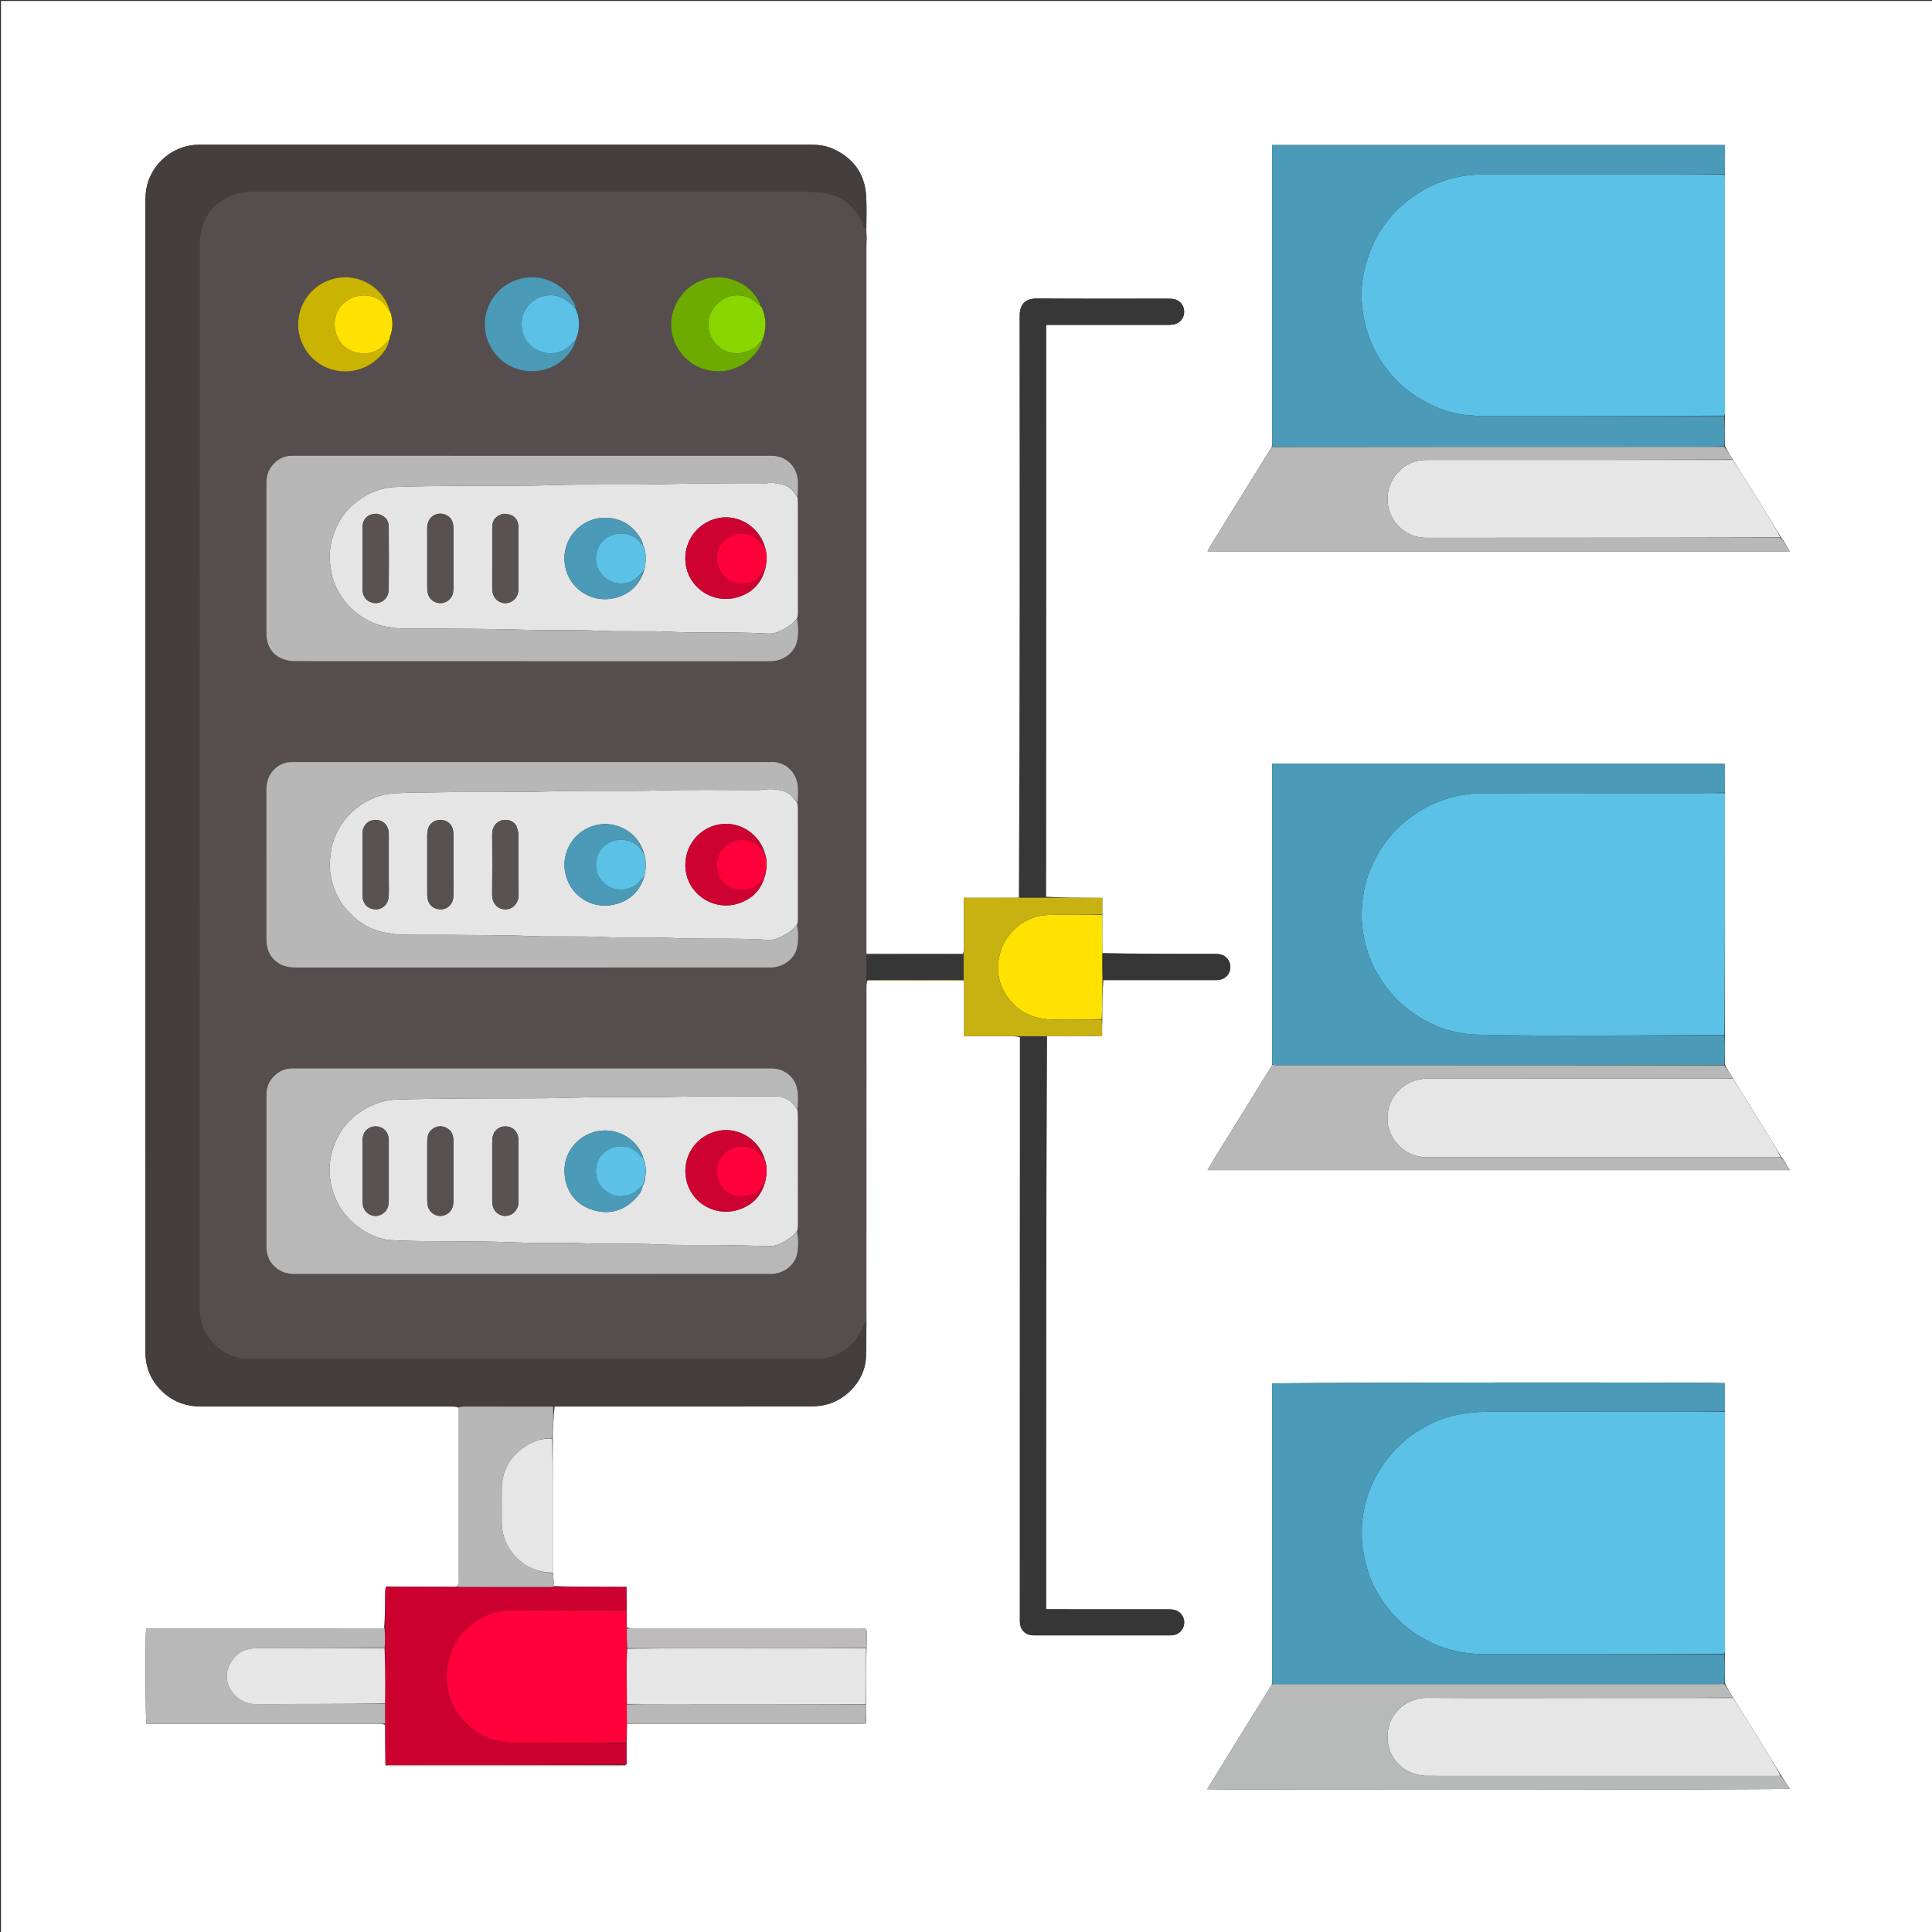
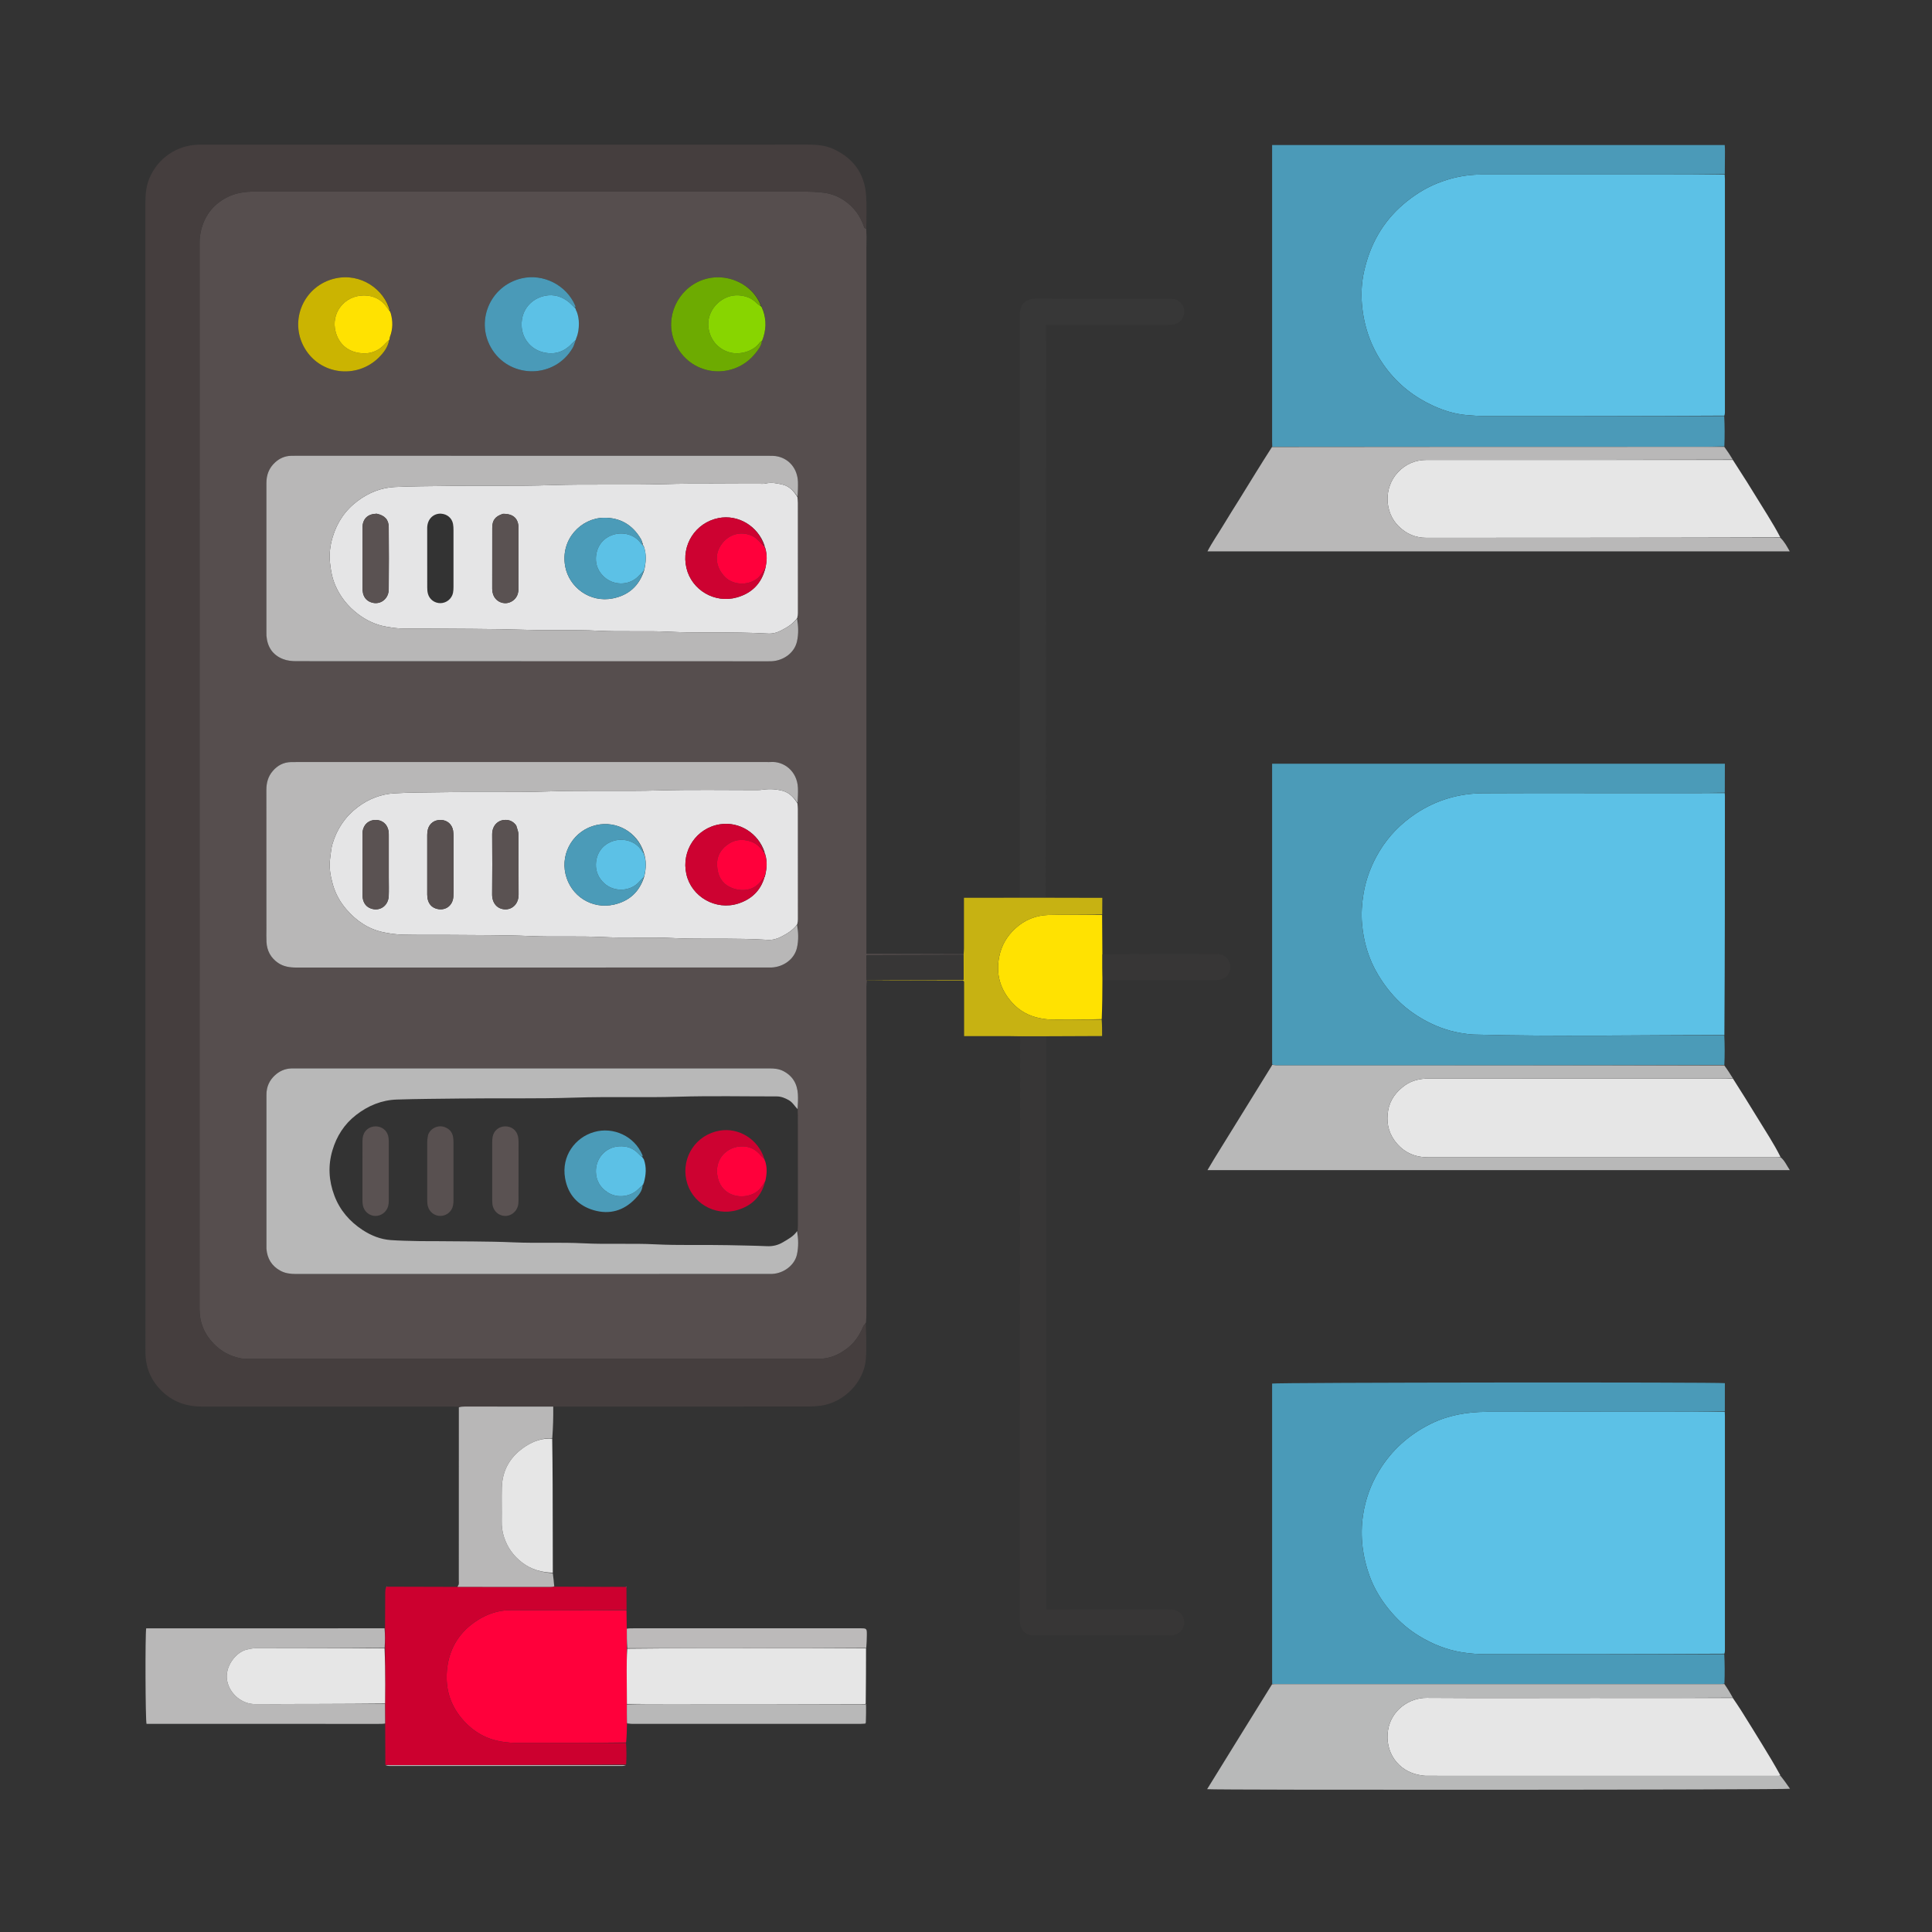
<svg xmlns="http://www.w3.org/2000/svg" width="200px" height="200px" viewBox="0 0 200 200" version="1.1">
  <rect x="0" y="0" width="200" height="200" fill="#333333" stroke="none" />
  <g id="surface1">
-     <path style=" stroke:none;fill-rule:nonzero;fill:rgb(100%,100%,100%);fill-opacity:1;" d="M 200.156 71.367 C 200.156 114.328 200.156 157.242 200.156 200.156 C 133.473 200.156 66.789 200.156 0.102 200.156 C 0.102 133.473 0.102 66.789 0.102 0.102 C 66.789 0.102 133.473 0.102 200.156 0.102 C 200.156 23.84 200.156 47.578 200.156 71.367 M 89.656 176.449 C 89.652 176.434 89.652 176.414 89.648 176.301 C 89.648 174.406 89.648 172.516 89.703 170.555 C 89.711 170.129 89.73 169.699 89.734 169.27 C 89.738 168.566 89.734 168.562 89.027 168.562 C 81.223 168.562 73.422 168.562 65.617 168.562 C 65.375 168.562 65.137 168.559 64.879 168.461 C 64.871 167.867 64.859 167.277 64.871 166.594 C 64.863 165.824 64.855 165.059 64.852 164.262 C 64.852 164.262 64.816 164.234 64.816 164.234 C 64.816 164.234 64.777 164.254 64.68 164.266 C 63.906 164.266 63.129 164.27 62.355 164.27 C 60.703 164.266 59.051 164.258 57.359 164.188 C 57.344 163.973 57.328 163.758 57.309 163.539 C 57.285 163.309 57.254 163.082 57.223 162.758 C 57.223 161.363 57.219 159.969 57.219 158.574 C 57.215 155.355 57.215 152.137 57.223 148.828 C 57.254 147.762 57.285 146.691 57.414 145.605 C 66.176 145.605 74.934 145.605 83.695 145.602 C 84.109 145.598 84.523 145.574 84.93 145.523 C 87.344 145.219 89.457 143.074 89.637 140.668 C 89.727 139.434 89.66 138.191 89.699 136.879 C 89.695 136.344 89.688 135.812 89.688 135.277 C 89.688 124.199 89.688 113.117 89.691 102.035 C 89.691 101.852 89.727 101.664 89.82 101.477 C 93.105 101.48 96.391 101.488 99.676 101.496 C 99.691 101.496 99.707 101.508 99.719 101.516 C 99.73 101.527 99.742 101.543 99.805 101.629 C 99.805 103.441 99.805 105.32 99.805 107.258 C 100.047 107.258 100.234 107.258 100.418 107.258 C 101.762 107.258 103.102 107.254 104.445 107.258 C 104.82 107.258 105.199 107.277 105.578 107.387 C 105.578 127.398 105.578 147.41 105.578 167.422 C 105.578 167.648 105.566 167.875 105.594 168.094 C 105.688 168.809 106.195 169.262 106.918 169.289 C 107.039 169.293 107.16 169.293 107.281 169.293 C 111.824 169.293 116.367 169.293 120.91 169.293 C 121.047 169.293 121.184 169.297 121.32 169.285 C 121.98 169.246 122.492 168.773 122.578 168.129 C 122.668 167.473 122.273 166.848 121.625 166.668 C 121.398 166.602 121.148 166.598 120.91 166.598 C 116.902 166.594 112.891 166.594 108.883 166.594 C 108.699 166.594 108.512 166.594 108.289 166.594 C 108.289 146.789 108.289 127.039 108.391 107.262 C 110.289 107.258 112.188 107.254 114.09 107.25 C 114.09 106.637 114.09 106.09 114.105 105.449 C 114.109 104.117 114.117 102.789 114.219 101.457 C 118.004 101.457 121.789 101.457 125.574 101.457 C 125.746 101.457 125.918 101.461 126.09 101.449 C 126.805 101.395 127.324 100.879 127.359 100.195 C 127.395 99.465 126.941 98.895 126.215 98.773 C 126.027 98.746 125.836 98.754 125.648 98.754 C 121.812 98.75 117.973 98.75 114.113 98.656 C 114.105 97.34 114.098 96.023 114.109 94.613 C 114.109 94.07 114.109 93.527 114.109 92.945 C 113.863 92.945 113.68 92.945 113.492 92.945 C 111.762 92.938 110.027 92.934 108.293 92.832 C 108.293 73.117 108.293 53.398 108.293 33.633 C 108.535 33.633 108.723 33.633 108.906 33.633 C 112.883 33.633 116.855 33.637 120.832 33.633 C 121.074 33.633 121.316 33.625 121.551 33.574 C 122.168 33.445 122.586 32.906 122.586 32.273 C 122.586 31.637 122.168 31.098 121.547 30.969 C 121.316 30.922 121.07 30.918 120.832 30.918 C 116.355 30.914 111.883 30.938 107.406 30.902 C 106.066 30.891 105.562 31.535 105.562 32.723 C 105.582 52.789 105.578 72.859 105.477 92.941 C 103.598 92.941 101.719 92.941 99.789 92.941 C 99.789 93.172 99.789 93.34 99.789 93.508 C 99.789 95.066 99.789 96.625 99.789 98.188 C 99.789 98.371 99.766 98.559 99.656 98.742 C 96.344 98.742 93.031 98.742 89.688 98.742 C 89.688 98.441 89.688 98.223 89.688 98 C 89.688 73.906 89.688 49.809 89.688 25.715 C 89.688 25.32 89.703 24.922 89.703 24.527 C 89.699 24.238 89.68 23.945 89.688 23.559 C 89.684 22.441 89.738 21.316 89.656 20.203 C 89.496 17.941 88.309 16.359 86.262 15.418 C 85.469 15.055 84.613 14.973 83.742 14.973 C 62.832 14.977 41.922 14.977 21.012 14.977 C 20.871 14.977 20.734 14.977 20.598 14.977 C 18.324 15.004 16.316 16.383 15.453 18.488 C 15.121 19.301 15.051 20.148 15.051 21.016 C 15.055 60.512 15.055 100.012 15.055 139.508 C 15.055 139.73 15.051 139.957 15.059 140.18 C 15.117 141.797 15.766 143.141 16.973 144.207 C 18.082 145.184 19.395 145.605 20.863 145.605 C 29.52 145.602 38.176 145.602 46.832 145.605 C 47.055 145.605 47.277 145.625 47.496 145.73 C 47.496 151.688 47.496 157.645 47.496 163.602 C 47.496 163.738 47.516 163.883 47.488 164.012 C 47.469 164.102 47.383 164.172 47.23 164.266 C 44.836 164.262 42.445 164.258 40.043 164.227 C 40.043 164.227 40.004 164.227 40.004 164.227 C 40.004 164.227 39.984 164.262 39.91 164.32 C 39.898 164.508 39.879 164.691 39.879 164.879 C 39.867 166.105 39.863 167.332 39.762 168.562 C 31.547 168.566 23.336 168.566 15.133 168.566 C 15.02 169.266 15.051 178.051 15.168 178.453 C 15.375 178.453 15.598 178.453 15.816 178.453 C 23.59 178.453 31.363 178.453 39.137 178.457 C 39.379 178.457 39.621 178.461 39.875 178.562 C 39.879 179.941 39.883 181.32 39.93 182.773 C 40.047 182.785 40.164 182.809 40.285 182.809 C 48.332 182.812 56.379 182.812 64.422 182.809 C 64.566 182.809 64.711 182.75 64.871 182.621 C 64.867 181.891 64.859 181.16 64.871 180.332 C 64.883 179.688 64.891 179.039 64.91 178.387 C 64.91 178.387 64.918 178.379 64.953 178.418 C 64.953 178.418 65.004 178.434 65.004 178.434 C 65.004 178.434 65.055 178.43 65.152 178.445 C 65.254 178.449 65.355 178.453 65.461 178.453 C 73.336 178.453 81.215 178.453 89.09 178.453 C 89.242 178.453 89.398 178.438 89.594 178.43 C 89.621 178.418 89.637 178.395 89.656 178.27 C 89.656 177.68 89.656 177.094 89.656 176.449 M 184.348 55.594 C 183.895 54.844 183.445 54.098 182.988 53.352 C 182.277 52.199 181.566 51.047 180.848 49.898 C 180.363 49.133 179.871 48.371 179.363 47.543 C 179.094 47.113 178.82 46.688 178.559 46.164 C 178.551 45.137 178.543 44.105 178.559 42.98 C 178.559 42.879 178.562 42.773 178.562 42.672 C 178.562 34.625 178.566 26.574 178.562 18.527 C 178.562 18.375 178.547 18.219 178.559 17.973 C 178.562 17.473 178.566 16.973 178.562 16.477 C 178.559 15.984 178.586 15.492 178.543 15.012 C 162.895 15.012 147.316 15.012 131.688 15.012 C 131.688 15.25 131.688 15.453 131.688 15.652 C 131.688 25.648 131.688 35.645 131.688 45.641 C 131.688 45.848 131.699 46.055 131.641 46.297 C 131.09 47.188 130.531 48.074 129.98 48.965 C 129.418 49.871 128.859 50.777 128.301 51.684 C 127.746 52.574 127.184 53.457 126.645 54.355 C 126.105 55.258 125.492 56.121 124.996 57.078 C 145.113 57.078 165.16 57.078 185.273 57.078 C 184.977 56.551 184.723 56.074 184.348 55.594 M 179.379 175.707 C 179.105 175.246 178.828 174.789 178.562 174.234 C 178.555 173.234 178.547 172.238 178.559 171.145 C 178.559 171.043 178.562 170.941 178.562 170.836 C 178.562 162.742 178.562 154.645 178.562 146.551 C 178.562 146.414 178.551 146.273 178.559 146.043 C 178.559 145.086 178.559 144.129 178.559 143.184 C 177.723 143.066 132.078 143.109 131.688 143.227 C 131.688 143.418 131.688 143.625 131.688 143.828 C 131.688 153.805 131.688 163.781 131.688 173.762 C 131.688 173.949 131.695 174.141 131.66 174.391 C 129.434 177.988 127.195 181.582 124.961 185.215 C 125.707 185.32 184.859 185.289 185.301 185.172 C 184.98 184.707 184.668 184.266 184.348 183.75 C 183.715 182.711 183.09 181.672 182.453 180.637 C 181.719 179.438 180.98 178.242 180.234 177.055 C 179.961 176.621 179.668 176.203 179.379 175.707 M 179.359 111.578 C 179.09 111.148 178.816 110.719 178.555 110.195 C 178.551 109.199 178.547 108.203 178.559 107.109 C 178.562 98.859 178.562 90.609 178.562 82.359 C 178.562 82.273 178.551 82.188 178.559 82.008 C 178.559 81.031 178.559 80.059 178.559 79.059 C 162.914 79.059 147.332 79.059 131.688 79.059 C 131.688 79.305 131.688 79.523 131.688 79.742 C 131.688 89.691 131.688 99.641 131.688 109.586 C 131.688 109.793 131.695 110 131.676 110.273 C 131.668 110.289 131.668 110.309 131.656 110.32 C 129.668 113.539 127.676 116.754 125.688 119.969 C 125.457 120.344 125.238 120.723 124.996 121.133 C 145.109 121.133 165.152 121.133 185.281 121.133 C 184.953 120.641 184.754 120.148 184.348 119.707 C 183.965 119.062 183.59 118.41 183.199 117.77 C 182.352 116.387 181.5 115.008 180.641 113.629 C 180.23 112.965 179.805 112.305 179.359 111.578 Z M 179.359 111.578 " />
    <path style=" stroke:none;fill-rule:nonzero;fill:rgb(33.725%,30.588%,30.588%);fill-opacity:1;" d="M 89.668 23.656 C 89.68 23.945 89.699 24.238 89.703 24.527 C 89.703 24.922 89.688 25.32 89.688 25.715 C 89.688 49.809 89.688 73.906 89.688 98 C 89.688 98.223 89.688 98.441 89.688 98.742 C 93.031 98.742 96.344 98.742 99.707 98.77 C 99.758 98.797 99.75 98.844 99.703 98.844 C 96.359 98.852 93.059 98.863 89.758 98.871 C 89.746 98.871 89.73 98.891 89.719 98.902 C 89.707 98.914 89.695 98.926 89.68 98.941 C 89.68 99.777 89.68 100.617 89.695 101.469 C 89.711 101.477 89.742 101.48 89.742 101.48 C 89.727 101.664 89.691 101.852 89.691 102.035 C 89.688 113.117 89.688 124.199 89.688 135.277 C 89.688 135.812 89.695 136.344 89.645 136.918 C 89.504 137.098 89.395 137.227 89.332 137.375 C 88.969 138.242 88.473 138.988 87.707 139.578 C 86.816 140.262 85.855 140.668 84.73 140.668 C 74.848 140.668 64.969 140.668 55.09 140.668 C 45.262 140.668 35.434 140.668 25.605 140.664 C 25.367 140.664 25.125 140.656 24.891 140.609 C 23.82 140.395 22.91 139.906 22.137 139.113 C 21.145 138.102 20.656 136.91 20.656 135.504 C 20.656 98.691 20.656 61.875 20.66 25.059 C 20.66 24.734 20.695 24.406 20.758 24.09 C 21.094 22.449 21.984 21.211 23.484 20.434 C 24.359 19.98 25.309 19.836 26.273 19.836 C 45.172 19.828 64.07 19.828 82.969 19.836 C 83.738 19.836 84.516 19.852 85.277 19.949 C 86.078 20.051 86.832 20.348 87.504 20.828 C 88.41 21.484 89.043 22.332 89.406 23.387 C 89.453 23.523 89.484 23.656 89.668 23.656 M 78.996 32.062 C 78.965 32.016 78.93 31.965 78.895 31.859 C 78.863 31.809 78.836 31.758 78.805 31.633 C 77.84 29.176 74.723 27.953 72.211 29.199 C 69.824 30.387 68.727 33.367 70.039 35.832 C 71.73 39.008 75.988 39.305 78.176 36.602 C 78.484 36.223 78.801 35.824 78.91 35.238 C 79.316 34.211 79.348 33.172 78.996 32.062 M 59.656 35.109 C 59.664 35.074 59.672 35.043 59.699 34.926 C 59.879 34.473 59.922 34.004 59.926 33.52 C 59.93 33.066 59.852 32.641 59.691 32.168 C 59.672 32.141 59.652 32.109 59.625 32.023 C 59.613 31.988 59.602 31.953 59.594 31.84 C 59.578 31.773 59.574 31.703 59.547 31.641 C 58.645 29.512 56.242 28.293 53.996 28.816 C 50.664 29.594 49.113 33.414 51 36.266 C 52.949 39.207 57.418 39.188 59.281 36.023 C 59.426 35.777 59.492 35.488 59.609 35.18 C 59.609 35.18 59.613 35.145 59.656 35.109 M 40.395 32.262 C 40.395 32.262 40.379 32.227 40.387 32.148 C 39.789 29.977 37.375 28.238 34.73 28.816 C 31.465 29.531 29.883 33.164 31.52 36.012 C 33.141 38.828 36.934 39.242 39.188 37.039 C 39.699 36.535 40.148 35.965 40.309 35.168 C 40.316 35.133 40.324 35.098 40.371 35.02 C 40.375 34.98 40.375 34.945 40.391 34.824 C 40.688 34.035 40.668 33.238 40.461 32.383 C 40.441 32.355 40.422 32.328 40.395 32.262 M 82.57 95.629 C 82.582 95.473 82.598 95.32 82.598 95.164 C 82.598 91.352 82.598 87.535 82.594 83.723 C 82.594 83.535 82.566 83.348 82.59 83.066 C 82.594 82.566 82.621 82.066 82.602 81.57 C 82.527 79.793 81.109 78.789 79.797 78.883 C 79.66 78.895 79.523 78.887 79.383 78.887 C 63.188 78.887 46.992 78.887 30.797 78.887 C 30.574 78.887 30.348 78.883 30.125 78.891 C 29.355 78.906 28.734 79.234 28.238 79.812 C 27.754 80.371 27.574 81.031 27.574 81.766 C 27.582 86.566 27.578 91.371 27.578 96.172 C 27.578 96.621 27.562 97.066 27.586 97.516 C 27.637 98.426 28.031 99.164 28.793 99.684 C 29.359 100.066 29.996 100.16 30.664 100.16 C 46.945 100.156 63.227 100.156 79.508 100.156 C 79.629 100.156 79.75 100.16 79.871 100.156 C 81.141 100.094 82.234 99.27 82.5 98.125 C 82.684 97.332 82.648 96.523 82.57 95.629 M 82.574 127.336 C 82.582 127.184 82.598 127.027 82.598 126.875 C 82.598 123.074 82.598 119.277 82.594 115.48 C 82.594 115.273 82.566 115.07 82.59 114.773 C 82.594 114.273 82.629 113.773 82.598 113.277 C 82.535 112.203 82.059 111.375 81.078 110.871 C 80.637 110.648 80.164 110.602 79.676 110.602 C 63.273 110.605 46.867 110.605 30.465 110.605 C 30.363 110.605 30.258 110.605 30.156 110.605 C 29.508 110.625 28.953 110.867 28.477 111.297 C 27.883 111.836 27.582 112.512 27.582 113.309 C 27.578 118.578 27.582 123.844 27.582 129.109 C 27.582 129.16 27.578 129.215 27.582 129.266 C 27.66 130.285 28.125 131.059 29.035 131.551 C 29.535 131.82 30.07 131.883 30.633 131.883 C 46.93 131.879 63.23 131.879 79.531 131.879 C 79.668 131.879 79.805 131.883 79.945 131.875 C 81.137 131.816 82.25 130.973 82.496 129.887 C 82.68 129.074 82.648 128.25 82.574 127.336 M 82.57 63.922 C 82.582 63.766 82.598 63.613 82.598 63.457 C 82.598 59.66 82.598 55.863 82.594 52.066 C 82.594 51.863 82.566 51.656 82.59 51.359 C 82.594 50.859 82.621 50.359 82.602 49.863 C 82.547 48.57 81.766 47.559 80.559 47.262 C 80.215 47.176 79.844 47.184 79.484 47.184 C 63.219 47.18 46.957 47.18 30.691 47.18 C 30.504 47.18 30.312 47.18 30.125 47.184 C 29.496 47.203 28.953 47.438 28.492 47.855 C 27.852 48.434 27.574 49.16 27.578 50.02 C 27.582 55.199 27.578 60.379 27.578 65.559 C 27.578 65.645 27.574 65.73 27.582 65.816 C 27.676 66.965 28.223 67.816 29.309 68.23 C 29.727 68.395 30.211 68.445 30.668 68.445 C 46.934 68.457 63.195 68.457 79.461 68.457 C 79.598 68.457 79.738 68.461 79.875 68.453 C 81.148 68.383 82.238 67.562 82.5 66.418 C 82.684 65.625 82.645 64.816 82.57 63.922 Z M 82.57 63.922 " />
    <path style=" stroke:none;fill-rule:nonzero;fill:rgb(27.059%,24.314%,24.314%);fill-opacity:1;" d="M 89.68 23.605 C 89.484 23.656 89.453 23.523 89.406 23.387 C 89.043 22.332 88.41 21.484 87.504 20.828 C 86.832 20.348 86.078 20.051 85.277 19.949 C 84.516 19.852 83.738 19.836 82.969 19.836 C 64.07 19.828 45.172 19.828 26.273 19.836 C 25.309 19.836 24.359 19.98 23.484 20.434 C 21.984 21.211 21.094 22.449 20.758 24.09 C 20.695 24.406 20.66 24.734 20.66 25.059 C 20.656 61.875 20.656 98.691 20.656 135.504 C 20.656 136.91 21.145 138.102 22.137 139.113 C 22.91 139.906 23.82 140.395 24.891 140.609 C 25.125 140.656 25.367 140.664 25.605 140.664 C 35.434 140.668 45.262 140.668 55.09 140.668 C 64.969 140.668 74.848 140.668 84.73 140.668 C 85.855 140.668 86.816 140.262 87.707 139.578 C 88.473 138.988 88.969 138.242 89.332 137.375 C 89.395 137.227 89.504 137.098 89.629 136.957 C 89.66 138.191 89.727 139.434 89.637 140.668 C 89.457 143.074 87.344 145.219 84.93 145.523 C 84.523 145.574 84.109 145.598 83.695 145.602 C 74.934 145.605 66.176 145.605 57.316 145.605 C 54.188 145.605 51.152 145.605 48.117 145.605 C 47.91 145.605 47.707 145.625 47.5 145.633 C 47.277 145.625 47.055 145.605 46.832 145.605 C 38.176 145.602 29.52 145.602 20.863 145.605 C 19.395 145.605 18.082 145.184 16.973 144.207 C 15.766 143.141 15.117 141.797 15.059 140.18 C 15.051 139.957 15.055 139.73 15.055 139.508 C 15.055 100.012 15.055 60.512 15.051 21.016 C 15.051 20.148 15.121 19.301 15.453 18.488 C 16.316 16.383 18.324 15.004 20.598 14.977 C 20.734 14.977 20.871 14.977 21.012 14.977 C 41.922 14.977 62.832 14.977 83.742 14.973 C 84.613 14.973 85.469 15.055 86.262 15.418 C 88.309 16.359 89.496 17.941 89.656 20.203 C 89.738 21.316 89.684 22.441 89.68 23.605 Z M 89.68 23.605 " />
    <path style=" stroke:none;fill-rule:nonzero;fill:rgb(36.078%,75.686%,90.196%);fill-opacity:1;" d="M 178.547 146.137 C 178.551 146.273 178.562 146.414 178.562 146.551 C 178.562 154.645 178.562 162.742 178.562 170.836 C 178.562 170.941 178.559 171.043 178.504 171.191 C 170.273 171.238 162.102 171.234 153.926 171.238 C 153.051 171.242 152.184 171.188 151.316 171.043 C 149.715 170.781 148.25 170.184 146.879 169.344 C 145.852 168.715 144.941 167.941 144.141 167.031 C 143.105 165.859 142.289 164.562 141.758 163.094 C 141.418 162.141 141.176 161.168 141.055 160.152 C 140.922 159.031 140.938 157.922 141.105 156.82 C 141.348 155.215 141.891 153.707 142.734 152.305 C 144.039 150.133 145.844 148.523 148.09 147.402 C 149.906 146.5 151.863 146.16 153.867 146.152 C 159.91 146.129 165.949 146.145 171.988 146.145 C 174.176 146.145 176.359 146.141 178.547 146.137 Z M 178.547 146.137 " />
    <path style=" stroke:none;fill-rule:nonzero;fill:rgb(36.078%,75.686%,90.196%);fill-opacity:1;" d="M 178.547 82.102 C 178.551 82.188 178.562 82.273 178.562 82.359 C 178.562 90.609 178.562 98.859 178.508 107.156 C 169.832 107.133 161.211 107.328 152.594 107.098 C 152.117 107.086 151.637 107.012 151.168 106.93 C 149.805 106.695 148.527 106.211 147.324 105.527 C 146.453 105.035 145.648 104.457 144.922 103.766 C 144.02 102.91 143.27 101.938 142.633 100.867 C 141.664 99.242 141.152 97.473 140.996 95.609 C 140.906 94.57 140.98 93.527 141.156 92.48 C 141.418 90.91 141.992 89.465 142.797 88.121 C 143.746 86.547 145.02 85.25 146.559 84.223 C 148.68 82.816 151.027 82.129 153.551 82.117 C 159.215 82.09 164.879 82.109 170.543 82.109 C 173.211 82.109 175.879 82.105 178.547 82.102 Z M 178.547 82.102 " />
    <path style=" stroke:none;fill-rule:nonzero;fill:rgb(36.078%,75.686%,90.196%);fill-opacity:1;" d="M 178.539 18.066 C 178.547 18.219 178.562 18.375 178.562 18.527 C 178.566 26.574 178.562 34.625 178.562 42.672 C 178.562 42.773 178.559 42.879 178.5 43.027 C 170.188 43.074 161.93 43.074 153.672 43.066 C 153.039 43.066 152.402 43.02 151.773 42.965 C 150.582 42.855 149.453 42.504 148.375 42.012 C 146.402 41.109 144.746 39.812 143.445 38.062 C 141.992 36.109 141.195 33.914 140.988 31.508 C 140.891 30.359 140.957 29.203 141.211 28.078 C 141.824 25.344 143.113 22.996 145.27 21.148 C 146.324 20.25 147.465 19.512 148.75 18.988 C 150.211 18.398 151.719 18.07 153.301 18.07 C 159.496 18.074 165.688 18.074 171.883 18.07 C 174.102 18.07 176.32 18.066 178.539 18.066 Z M 178.539 18.066 " />
    <path style=" stroke:none;fill-rule:nonzero;fill:rgb(29.412%,60.392%,72.157%);fill-opacity:1;" d="M 178.551 18.02 C 176.32 18.066 174.102 18.07 171.883 18.07 C 165.688 18.074 159.496 18.074 153.301 18.07 C 151.719 18.07 150.211 18.398 148.75 18.988 C 147.465 19.512 146.324 20.25 145.27 21.148 C 143.113 22.996 141.824 25.344 141.211 28.078 C 140.957 29.203 140.891 30.359 140.988 31.508 C 141.195 33.914 141.992 36.109 143.445 38.062 C 144.746 39.812 146.402 41.109 148.375 42.012 C 149.453 42.504 150.582 42.855 151.773 42.965 C 152.402 43.02 153.039 43.066 153.672 43.066 C 161.93 43.074 170.188 43.074 178.492 43.074 C 178.543 44.105 178.551 45.137 178.504 46.211 C 176.855 46.258 175.254 46.258 173.656 46.258 C 159.672 46.258 145.688 46.258 131.703 46.258 C 131.699 46.055 131.688 45.848 131.688 45.641 C 131.688 35.645 131.688 25.648 131.688 15.652 C 131.688 15.453 131.688 15.25 131.688 15.012 C 147.316 15.012 162.895 15.012 178.543 15.012 C 178.586 15.492 178.559 15.984 178.562 16.477 C 178.566 16.973 178.562 17.473 178.551 18.02 Z M 178.551 18.02 " />
    <path style=" stroke:none;fill-rule:nonzero;fill:rgb(29.412%,60.784%,72.157%);fill-opacity:1;" d="M 178.551 82.055 C 175.879 82.105 173.211 82.109 170.543 82.109 C 164.879 82.109 159.215 82.09 153.551 82.117 C 151.027 82.129 148.68 82.816 146.559 84.223 C 145.02 85.25 143.746 86.547 142.797 88.121 C 141.992 89.465 141.418 90.91 141.156 92.48 C 140.98 93.527 140.906 94.57 140.996 95.609 C 141.152 97.473 141.664 99.242 142.633 100.867 C 143.27 101.938 144.02 102.91 144.922 103.766 C 145.648 104.457 146.453 105.035 147.324 105.527 C 148.527 106.211 149.805 106.695 151.168 106.93 C 151.637 107.012 152.117 107.086 152.594 107.098 C 161.211 107.328 169.832 107.133 178.5 107.203 C 178.547 108.203 178.551 109.199 178.504 110.242 C 163.031 110.289 147.617 110.293 132.199 110.289 C 132.031 110.289 131.863 110.234 131.699 110.207 C 131.695 110 131.688 109.793 131.688 109.586 C 131.688 99.641 131.688 89.691 131.688 79.742 C 131.688 79.523 131.688 79.305 131.688 79.059 C 147.332 79.059 162.914 79.059 178.559 79.059 C 178.559 80.059 178.559 81.031 178.551 82.055 Z M 178.551 82.055 " />
    <path style=" stroke:none;fill-rule:nonzero;fill:rgb(29.02%,60.392%,72.157%);fill-opacity:1;" d="M 178.555 146.09 C 176.359 146.141 174.176 146.145 171.988 146.145 C 165.949 146.145 159.91 146.129 153.867 146.152 C 151.863 146.16 149.906 146.5 148.09 147.402 C 145.844 148.523 144.039 150.133 142.734 152.305 C 141.891 153.707 141.348 155.215 141.105 156.82 C 140.938 157.922 140.922 159.031 141.055 160.152 C 141.176 161.168 141.418 162.141 141.758 163.094 C 142.289 164.562 143.105 165.859 144.141 167.031 C 144.941 167.941 145.852 168.715 146.879 169.344 C 148.25 170.184 149.715 170.781 151.316 171.043 C 152.184 171.188 153.051 171.242 153.926 171.238 C 162.102 171.234 170.273 171.238 178.496 171.242 C 178.547 172.238 178.555 173.234 178.512 174.285 C 178.324 174.336 178.184 174.34 178.047 174.34 C 162.77 174.344 147.492 174.344 132.215 174.34 C 132.043 174.34 131.871 174.332 131.699 174.328 C 131.695 174.141 131.688 173.949 131.688 173.762 C 131.688 163.781 131.688 153.805 131.688 143.828 C 131.688 143.625 131.688 143.418 131.688 143.227 C 132.078 143.109 177.723 143.066 178.559 143.184 C 178.559 144.129 178.559 145.086 178.555 146.09 Z M 178.555 146.09 " />
    <path style=" stroke:none;fill-rule:nonzero;fill:rgb(90.196%,90.196%,90.196%);fill-opacity:1;" d="M 179.387 111.645 C 179.805 112.305 180.23 112.965 180.641 113.629 C 181.5 115.008 182.352 116.387 183.199 117.77 C 183.59 118.41 183.965 119.062 184.309 119.75 C 184.129 119.797 183.992 119.801 183.852 119.801 C 171.84 119.801 159.824 119.801 147.809 119.801 C 146.379 119.801 145.219 119.242 144.363 118.07 C 143.668 117.121 143.512 116.039 143.703 114.934 C 143.895 113.84 144.547 112.992 145.449 112.348 C 146.18 111.832 147.016 111.656 147.887 111.652 C 157.887 111.648 167.887 111.648 177.887 111.648 C 178.387 111.648 178.887 111.645 179.387 111.645 Z M 179.387 111.645 " />
    <path style=" stroke:none;fill-rule:nonzero;fill:rgb(90.196%,90.196%,90.196%);fill-opacity:1;" d="M 179.383 175.777 C 179.668 176.203 179.961 176.621 180.234 177.055 C 180.98 178.242 181.719 179.438 182.453 180.637 C 183.09 181.672 183.715 182.711 184.305 183.789 C 184.195 183.836 184.125 183.836 184.059 183.836 C 171.926 183.836 159.797 183.836 147.668 183.832 C 147.414 183.832 147.156 183.789 146.906 183.742 C 144.711 183.336 143.324 181.352 143.691 179.09 C 144.016 177.062 145.859 175.746 147.688 175.762 C 153.402 175.801 159.113 175.773 164.824 175.773 C 169.676 175.773 174.531 175.777 179.383 175.777 Z M 179.383 175.777 " />
    <path style=" stroke:none;fill-rule:nonzero;fill:rgb(90.196%,90.196%,90.196%);fill-opacity:1;" d="M 179.383 47.609 C 179.871 48.371 180.363 49.133 180.848 49.898 C 181.566 51.047 182.277 52.199 182.988 53.352 C 183.445 54.098 183.895 54.844 184.301 55.633 C 172.059 55.672 159.859 55.668 147.66 55.676 C 146.512 55.676 145.57 55.262 144.762 54.453 C 143.328 53.023 143.219 50.488 144.707 48.895 C 145.508 48.039 146.508 47.609 147.688 47.609 C 158.254 47.609 168.816 47.609 179.383 47.609 Z M 179.383 47.609 " />
    <path style=" stroke:none;fill-rule:nonzero;fill:rgb(72.157%,72.549%,72.549%);fill-opacity:1;" d="M 179.379 175.742 C 174.531 175.777 169.676 175.773 164.824 175.773 C 159.113 175.773 153.402 175.801 147.688 175.762 C 145.859 175.746 144.016 177.062 143.691 179.09 C 143.324 181.352 144.711 183.336 146.906 183.742 C 147.156 183.789 147.414 183.832 147.668 183.832 C 159.797 183.836 171.926 183.836 184.059 183.836 C 184.125 183.836 184.195 183.836 184.312 183.828 C 184.668 184.266 184.98 184.707 185.301 185.172 C 184.859 185.289 125.707 185.32 124.961 185.215 C 127.195 181.582 129.434 177.988 131.68 174.359 C 131.871 174.332 132.043 174.34 132.215 174.34 C 147.492 174.344 162.77 174.344 178.047 174.34 C 178.184 174.34 178.324 174.336 178.508 174.332 C 178.828 174.789 179.105 175.246 179.379 175.742 Z M 179.379 175.742 " />
    <path style=" stroke:none;fill-rule:nonzero;fill:rgb(72.549%,72.157%,72.157%);fill-opacity:1;" d="M 179.375 47.574 C 168.816 47.609 158.254 47.609 147.688 47.609 C 146.508 47.609 145.508 48.039 144.707 48.895 C 143.219 50.488 143.328 53.023 144.762 54.453 C 145.57 55.262 146.512 55.676 147.66 55.676 C 159.859 55.668 172.059 55.672 184.305 55.668 C 184.723 56.074 184.977 56.551 185.273 57.078 C 165.16 57.078 145.113 57.078 124.996 57.078 C 125.492 56.121 126.105 55.258 126.645 54.355 C 127.184 53.457 127.746 52.574 128.301 51.684 C 128.859 50.777 129.418 49.871 129.98 48.965 C 130.531 48.074 131.09 47.188 131.672 46.277 C 145.688 46.258 159.672 46.258 173.656 46.258 C 175.254 46.258 176.855 46.258 178.5 46.258 C 178.82 46.688 179.094 47.113 179.375 47.574 Z M 179.375 47.574 " />
    <path style=" stroke:none;fill-rule:nonzero;fill:rgb(72.157%,72.157%,72.157%);fill-opacity:1;" d="M 179.375 111.609 C 178.887 111.645 178.387 111.648 177.887 111.648 C 167.887 111.648 157.887 111.648 147.887 111.652 C 147.016 111.656 146.18 111.832 145.449 112.348 C 144.547 112.992 143.895 113.84 143.703 114.934 C 143.512 116.039 143.668 117.121 144.363 118.07 C 145.219 119.242 146.379 119.801 147.809 119.801 C 159.824 119.801 171.84 119.801 183.852 119.801 C 183.992 119.801 184.129 119.797 184.316 119.785 C 184.754 120.148 184.953 120.641 185.281 121.133 C 165.152 121.133 145.109 121.133 124.996 121.133 C 125.238 120.723 125.457 120.344 125.688 119.969 C 127.676 116.754 129.668 113.539 131.656 110.32 C 131.668 110.309 131.668 110.289 131.688 110.238 C 131.863 110.234 132.031 110.289 132.199 110.289 C 147.617 110.293 163.031 110.289 178.496 110.289 C 178.816 110.719 179.09 111.148 179.375 111.609 Z M 179.375 111.609 " />
    <path style=" stroke:none;fill-rule:nonzero;fill:rgb(100%,0%,23.137%);fill-opacity:1;" d="M 64.852 166.688 C 64.859 167.277 64.871 167.867 64.879 168.555 C 64.883 169.309 64.891 169.969 64.887 170.676 C 64.879 171.477 64.875 172.234 64.875 172.992 C 64.879 174.125 64.891 175.262 64.891 176.441 C 64.887 177.125 64.895 177.758 64.902 178.391 C 64.891 179.039 64.883 179.688 64.816 180.379 C 60.973 180.43 57.184 180.43 53.398 180.426 C 52.988 180.422 52.578 180.383 52.172 180.328 C 50.387 180.098 48.949 179.262 47.793 177.887 C 46.508 176.355 46.059 174.574 46.297 172.645 C 46.555 170.547 47.625 168.875 49.426 167.73 C 50.469 167.066 51.605 166.68 52.875 166.684 C 56.867 166.699 60.859 166.688 64.852 166.688 Z M 64.852 166.688 " />
    <path style=" stroke:none;fill-rule:nonzero;fill:rgb(80%,0%,18.431%);fill-opacity:1;" d="M 64.863 166.641 C 60.859 166.688 56.867 166.699 52.875 166.684 C 51.605 166.68 50.469 167.066 49.426 167.73 C 47.625 168.875 46.555 170.547 46.297 172.645 C 46.059 174.574 46.508 176.355 47.793 177.887 C 48.949 179.262 50.387 180.098 52.172 180.328 C 52.578 180.383 52.988 180.422 53.398 180.426 C 57.184 180.43 60.973 180.43 64.805 180.43 C 64.859 181.16 64.867 181.891 64.816 182.668 C 56.656 182.719 48.559 182.719 40.457 182.719 C 40.266 182.719 40.078 182.707 39.891 182.699 C 39.883 181.32 39.879 179.941 39.875 178.465 C 39.867 177.715 39.863 177.055 39.863 176.352 C 39.875 175.656 39.879 175.008 39.875 174.359 C 39.871 173.113 39.863 171.867 39.863 170.574 C 39.867 169.871 39.863 169.215 39.859 168.562 C 39.863 167.332 39.867 166.105 39.879 164.879 C 39.879 164.691 39.898 164.508 39.965 164.301 C 40.02 164.277 40.051 164.254 40.051 164.254 C 42.445 164.258 44.836 164.262 47.32 164.273 C 50.605 164.281 53.801 164.281 56.992 164.277 C 57.129 164.277 57.266 164.262 57.402 164.254 C 59.051 164.258 60.703 164.266 62.355 164.27 C 63.129 164.27 63.906 164.266 64.742 164.277 C 64.805 164.285 64.848 164.293 64.848 164.293 C 64.855 165.059 64.863 165.824 64.863 166.641 Z M 64.863 166.641 " />
    <path style=" stroke:none;fill-rule:nonzero;fill:rgb(21.569%,21.569%,21.569%);fill-opacity:1;" d="M 105.578 92.926 C 105.578 72.859 105.582 52.789 105.562 32.723 C 105.562 31.535 106.066 30.891 107.406 30.902 C 111.883 30.938 116.355 30.914 120.832 30.918 C 121.07 30.918 121.316 30.922 121.547 30.969 C 122.168 31.098 122.586 31.637 122.586 32.273 C 122.586 32.906 122.168 33.445 121.551 33.574 C 121.316 33.625 121.074 33.633 120.832 33.633 C 116.855 33.637 112.883 33.633 108.906 33.633 C 108.723 33.633 108.535 33.633 108.293 33.633 C 108.293 53.398 108.293 73.117 108.25 92.887 C 107.328 92.934 106.453 92.93 105.578 92.926 Z M 105.578 92.926 " />
    <path style=" stroke:none;fill-rule:nonzero;fill:rgb(21.569%,21.176%,21.176%);fill-opacity:1;" d="M 108.289 107.289 C 108.289 127.039 108.289 146.789 108.289 166.594 C 108.512 166.594 108.699 166.594 108.883 166.594 C 112.891 166.594 116.902 166.594 120.91 166.598 C 121.148 166.598 121.398 166.602 121.625 166.668 C 122.273 166.848 122.668 167.473 122.578 168.129 C 122.492 168.773 121.98 169.246 121.32 169.285 C 121.184 169.297 121.047 169.293 120.91 169.293 C 116.367 169.293 111.824 169.293 107.281 169.293 C 107.16 169.293 107.039 169.293 106.918 169.289 C 106.195 169.262 105.688 168.809 105.594 168.094 C 105.566 167.875 105.578 167.648 105.578 167.422 C 105.578 147.41 105.578 127.398 105.617 107.328 C 106.535 107.273 107.41 107.281 108.289 107.289 Z M 108.289 107.289 " />
    <path style=" stroke:none;fill-rule:nonzero;fill:rgb(72.549%,72.157%,72.157%);fill-opacity:1;" d="M 39.809 168.562 C 39.863 169.215 39.867 169.871 39.816 170.574 C 35.32 170.621 30.883 170.617 26.445 170.625 C 26.141 170.625 25.832 170.695 25.535 170.766 C 24.445 171.016 23.227 172.512 23.516 174 C 23.789 175.387 25.078 176.41 26.383 176.406 C 30.875 176.395 35.363 176.398 39.855 176.398 C 39.863 177.055 39.867 177.715 39.867 178.418 C 39.621 178.461 39.379 178.457 39.137 178.457 C 31.363 178.453 23.59 178.453 15.816 178.453 C 15.598 178.453 15.375 178.453 15.168 178.453 C 15.051 178.051 15.02 169.266 15.133 168.566 C 23.336 168.566 31.547 168.566 39.809 168.562 Z M 39.809 168.562 " />
    <path style=" stroke:none;fill-rule:nonzero;fill:rgb(90.196%,90.196%,90.196%);fill-opacity:1;" d="M 64.898 176.395 C 64.891 175.262 64.879 174.125 64.875 172.992 C 64.875 172.234 64.879 171.477 64.934 170.672 C 69.391 170.621 73.793 170.621 78.195 170.621 C 82.016 170.621 85.832 170.621 89.652 170.625 C 89.648 172.516 89.648 174.406 89.621 176.352 C 89.578 176.406 89.562 176.406 89.496 176.406 C 82.676 176.402 75.902 176.402 69.129 176.402 C 67.719 176.402 66.309 176.398 64.898 176.395 Z M 64.898 176.395 " />
    <path style=" stroke:none;fill-rule:nonzero;fill:rgb(72.157%,71.765%,71.765%);fill-opacity:1;" d="M 57.379 164.219 C 57.266 164.262 57.129 164.277 56.992 164.277 C 53.801 164.281 50.605 164.281 47.371 164.27 C 47.383 164.172 47.469 164.102 47.488 164.012 C 47.516 163.883 47.496 163.738 47.496 163.602 C 47.496 157.645 47.496 151.688 47.5 145.684 C 47.707 145.625 47.91 145.605 48.117 145.605 C 51.152 145.605 54.188 145.605 57.27 145.613 C 57.285 146.691 57.254 147.762 57.172 148.875 C 56.137 148.867 55.254 149.176 54.445 149.695 C 52.875 150.699 52 152.125 51.949 154 C 51.918 155.152 51.957 156.309 51.938 157.461 C 51.926 158.016 51.996 158.559 52.164 159.082 C 52.512 160.176 53.148 161.07 54.066 161.766 C 55 162.48 56.074 162.777 57.227 162.852 C 57.254 163.082 57.285 163.309 57.309 163.539 C 57.328 163.758 57.344 163.973 57.379 164.219 Z M 57.379 164.219 " />
    <path style=" stroke:none;fill-rule:nonzero;fill:rgb(100%,88.627%,0.392%);fill-opacity:1;" d="M 114.121 101.457 C 114.117 102.789 114.109 104.117 114.051 105.5 C 112.297 105.547 110.598 105.559 108.895 105.543 C 108.473 105.539 108.043 105.48 107.625 105.398 C 106.496 105.172 105.531 104.641 104.762 103.781 C 103.539 102.422 103.074 100.836 103.438 99.035 C 103.668 97.891 104.219 96.934 105.082 96.133 C 106.062 95.223 107.223 94.758 108.523 94.719 C 110.375 94.668 112.234 94.707 114.09 94.711 C 114.098 96.023 114.105 97.34 114.117 98.75 C 114.121 99.715 114.121 100.586 114.121 101.457 Z M 114.121 101.457 " />
    <path style=" stroke:none;fill-rule:nonzero;fill:rgb(78.039%,69.804%,7.059%);fill-opacity:1;" d="M 114.102 94.66 C 112.234 94.707 110.375 94.668 108.523 94.719 C 107.223 94.758 106.062 95.223 105.082 96.133 C 104.219 96.934 103.668 97.891 103.438 99.035 C 103.074 100.836 103.539 102.422 104.762 103.781 C 105.531 104.641 106.496 105.172 107.625 105.398 C 108.043 105.48 108.473 105.539 108.895 105.543 C 110.598 105.559 112.297 105.547 114.047 105.547 C 114.09 106.09 114.09 106.637 114.09 107.25 C 112.188 107.254 110.289 107.258 108.34 107.273 C 107.41 107.281 106.535 107.273 105.617 107.277 C 105.199 107.277 104.82 107.258 104.445 107.258 C 103.102 107.254 101.762 107.258 100.418 107.258 C 100.234 107.258 100.047 107.258 99.805 107.258 C 99.805 105.32 99.805 103.441 99.805 101.629 C 99.742 101.543 99.73 101.527 99.719 101.516 C 99.707 101.508 99.691 101.496 99.676 101.496 C 96.391 101.488 93.105 101.48 89.781 101.477 C 89.742 101.48 89.711 101.477 89.738 101.465 C 93.094 101.426 96.418 101.461 99.75 101.43 C 99.75 100.52 99.75 99.684 99.75 98.844 C 99.75 98.844 99.758 98.797 99.754 98.77 C 99.766 98.559 99.789 98.371 99.789 98.188 C 99.789 96.625 99.789 95.066 99.789 93.508 C 99.789 93.34 99.789 93.172 99.789 92.941 C 101.719 92.941 103.598 92.941 105.527 92.934 C 106.453 92.93 107.328 92.934 108.25 92.934 C 110.027 92.934 111.762 92.938 113.492 92.945 C 113.68 92.945 113.863 92.945 114.109 92.945 C 114.109 93.527 114.109 94.07 114.102 94.66 Z M 114.102 94.66 " />
    <path style=" stroke:none;fill-rule:nonzero;fill:rgb(90.196%,90.196%,90.196%);fill-opacity:1;" d="M 57.227 162.805 C 56.074 162.777 55 162.48 54.066 161.766 C 53.148 161.07 52.512 160.176 52.164 159.082 C 51.996 158.559 51.926 158.016 51.938 157.461 C 51.957 156.309 51.918 155.152 51.949 154 C 52 152.125 52.875 150.699 54.445 149.695 C 55.254 149.176 56.137 148.867 57.164 148.922 C 57.215 152.137 57.215 155.355 57.219 158.574 C 57.219 159.969 57.223 161.363 57.227 162.805 Z M 57.227 162.805 " />
    <path style=" stroke:none;fill-rule:nonzero;fill:rgb(73.725%,72.941%,72.941%);fill-opacity:1;" d="M 89.676 170.59 C 85.832 170.621 82.016 170.621 78.195 170.621 C 73.793 170.621 69.391 170.621 64.941 170.625 C 64.891 169.969 64.883 169.309 64.887 168.602 C 65.137 168.559 65.375 168.562 65.617 168.562 C 73.422 168.562 81.223 168.562 89.027 168.562 C 89.734 168.562 89.738 168.566 89.734 169.27 C 89.73 169.699 89.711 170.129 89.676 170.59 Z M 89.676 170.59 " />
    <path style=" stroke:none;fill-rule:nonzero;fill:rgb(72.157%,72.157%,72.157%);fill-opacity:1;" d="M 64.891 176.441 C 66.309 176.398 67.719 176.402 69.129 176.402 C 75.902 176.402 82.676 176.402 89.508 176.43 C 89.594 176.48 89.621 176.496 89.652 176.504 C 89.656 177.094 89.656 177.68 89.629 178.324 C 89.582 178.391 89.566 178.406 89.551 178.43 C 89.398 178.438 89.242 178.453 89.09 178.453 C 81.215 178.453 73.336 178.453 65.461 178.453 C 65.355 178.453 65.254 178.449 65.086 178.422 C 64.988 178.379 64.953 178.375 64.918 178.379 C 64.918 178.379 64.91 178.387 64.906 178.391 C 64.895 177.758 64.887 177.125 64.891 176.441 Z M 64.891 176.441 " />
    <path style=" stroke:none;fill-rule:nonzero;fill:rgb(21.569%,21.176%,21.176%);fill-opacity:1;" d="M 114.172 101.457 C 114.121 100.586 114.121 99.715 114.129 98.797 C 117.973 98.75 121.812 98.75 125.648 98.754 C 125.836 98.754 126.027 98.746 126.215 98.773 C 126.941 98.895 127.395 99.465 127.359 100.195 C 127.324 100.879 126.805 101.395 126.09 101.449 C 125.918 101.461 125.746 101.457 125.574 101.457 C 121.789 101.457 118.004 101.457 114.172 101.457 Z M 114.172 101.457 " />
    <path style=" stroke:none;fill-rule:nonzero;fill:rgb(72.157%,71.765%,71.765%);fill-opacity:1;" d="M 39.91 182.734 C 40.078 182.707 40.266 182.719 40.457 182.719 C 48.559 182.719 56.656 182.719 64.805 182.719 C 64.711 182.75 64.566 182.809 64.422 182.809 C 56.379 182.812 48.332 182.812 40.285 182.809 C 40.164 182.809 40.047 182.785 39.91 182.734 Z M 39.91 182.734 " />
    <path style=" stroke:none;fill-rule:nonzero;fill:rgb(72.157%,71.765%,71.765%);fill-opacity:1;" d="M 40.047 164.242 C 40.051 164.254 40.02 164.277 40.004 164.27 C 39.984 164.262 40.004 164.227 40.004 164.227 C 40.004 164.227 40.043 164.227 40.047 164.242 Z M 40.047 164.242 " />
    <path style=" stroke:none;fill-rule:nonzero;fill:rgb(72.157%,71.765%,71.765%);fill-opacity:1;" d="M 64.852 164.277 C 64.848 164.293 64.805 164.285 64.793 164.27 C 64.777 164.254 64.816 164.234 64.816 164.234 C 64.816 164.234 64.852 164.262 64.852 164.277 Z M 64.852 164.277 " />
    <path style=" stroke:none;fill-rule:nonzero;fill:rgb(73.725%,72.941%,72.941%);fill-opacity:1;" d="M 89.656 176.477 C 89.621 176.496 89.594 176.48 89.559 176.434 C 89.562 176.406 89.578 176.406 89.625 176.398 C 89.652 176.414 89.652 176.434 89.656 176.477 Z M 89.656 176.477 " />
    <path style=" stroke:none;fill-rule:nonzero;fill:rgb(73.725%,72.941%,72.941%);fill-opacity:1;" d="M 64.938 178.398 C 64.953 178.375 64.988 178.379 65.035 178.414 C 65.055 178.43 65.004 178.434 65.004 178.434 C 65.004 178.434 64.953 178.418 64.938 178.398 Z M 64.938 178.398 " />
    <path style=" stroke:none;fill-rule:nonzero;fill:rgb(73.725%,72.941%,72.941%);fill-opacity:1;" d="M 89.574 178.43 C 89.566 178.406 89.582 178.391 89.621 178.371 C 89.637 178.395 89.621 178.418 89.574 178.43 Z M 89.574 178.43 " />
    <path style=" stroke:none;fill-rule:nonzero;fill:rgb(89.804%,89.804%,90.196%);fill-opacity:1;" d="M 82.551 51.453 C 82.566 51.656 82.594 51.863 82.594 52.066 C 82.598 55.863 82.598 59.66 82.598 63.457 C 82.598 63.613 82.582 63.766 82.531 63.98 C 82.07 64.609 81.477 64.949 80.867 65.266 C 80.438 65.492 79.984 65.617 79.484 65.586 C 78.559 65.531 77.633 65.508 76.703 65.488 C 74.23 65.43 71.758 65.523 69.281 65.398 C 66.824 65.273 64.367 65.422 61.906 65.293 C 59.453 65.168 56.992 65.277 54.535 65.199 C 50.77 65.078 47.004 65.102 43.238 65.066 C 42.637 65.059 42.031 65.086 41.434 65.055 C 40.957 65.031 40.48 64.965 40.008 64.879 C 38.922 64.691 37.949 64.238 37.07 63.574 C 36.023 62.781 35.223 61.789 34.703 60.578 C 34.387 59.832 34.242 59.051 34.16 58.238 C 34.066 57.332 34.18 56.461 34.434 55.609 C 34.887 54.082 35.738 52.816 37.02 51.859 C 38.164 51.004 39.449 50.48 40.871 50.414 C 42.672 50.328 44.477 50.332 46.281 50.305 C 49.891 50.242 53.5 50.34 57.113 50.219 C 60.98 50.09 64.848 50.23 68.719 50.117 C 72.039 50.02 75.359 50.09 78.684 50.082 C 78.871 50.082 79.066 50.098 79.246 50.055 C 79.855 49.906 80.441 50.031 81.023 50.168 C 81.746 50.34 82.176 50.863 82.551 51.453 M 79.148 56.566 C 79.148 56.566 79.152 56.562 79.152 56.484 C 78.473 54.457 76.402 53.223 74.367 53.633 C 71.988 54.113 70.5 56.438 71.059 58.801 C 71.598 61.082 73.988 62.5 76.289 61.844 C 77.801 61.414 78.82 60.438 79.242 58.793 C 79.387 58.129 79.434 57.465 79.227 56.738 C 79.199 56.684 79.172 56.625 79.148 56.566 M 66.52 56.391 C 66.52 56.391 66.527 56.387 66.543 56.309 C 66.473 56.133 66.43 55.941 66.336 55.785 C 65.477 54.336 64.211 53.574 62.508 53.598 C 60.176 53.629 57.984 55.82 58.512 58.645 C 58.918 60.801 61.066 62.426 63.449 61.945 C 65.055 61.621 66.164 60.672 66.695 59.008 C 66.871 58.203 66.945 57.398 66.637 56.531 C 66.598 56.48 66.559 56.434 66.52 56.391 M 38.969 53.176 C 38.043 53.211 37.547 53.707 37.52 54.621 C 37.52 54.672 37.52 54.723 37.52 54.777 C 37.52 56.785 37.516 58.797 37.523 60.809 C 37.523 61.012 37.535 61.223 37.582 61.422 C 37.707 61.934 38.039 62.258 38.547 62.391 C 39.418 62.613 40.23 61.98 40.242 61.016 C 40.262 58.871 40.258 56.719 40.242 54.574 C 40.234 53.793 39.844 53.363 38.969 53.176 M 52.055 53.191 C 51.266 53.449 50.957 53.844 50.957 54.66 C 50.949 56.758 50.953 58.855 50.953 60.953 C 50.953 61.09 50.969 61.227 51 61.359 C 51.129 61.984 51.645 62.418 52.273 62.441 C 52.855 62.461 53.426 62.059 53.598 61.484 C 53.652 61.305 53.676 61.109 53.676 60.926 C 53.684 58.844 53.684 56.766 53.68 54.688 C 53.676 53.68 53.148 53.18 52.055 53.191 M 44.223 54.625 C 44.223 56.684 44.223 58.746 44.227 60.809 C 44.227 61.027 44.242 61.258 44.301 61.469 C 44.461 62.059 45 62.449 45.605 62.438 C 46.223 62.426 46.77 61.984 46.895 61.375 C 46.934 61.176 46.945 60.969 46.945 60.762 C 46.949 58.805 46.949 56.848 46.945 54.887 C 46.945 54.664 46.938 54.441 46.895 54.223 C 46.777 53.617 46.277 53.215 45.66 53.176 C 44.965 53.129 44.25 53.641 44.223 54.625 Z M 44.223 54.625 " />
-     <path style=" stroke:none;fill-rule:nonzero;fill:rgb(89.804%,89.804%,90.196%);fill-opacity:1;" d="M 82.547 114.867 C 82.566 115.07 82.594 115.273 82.594 115.48 C 82.598 119.277 82.598 123.074 82.598 126.875 C 82.598 127.027 82.582 127.184 82.535 127.395 C 82.141 127.996 81.586 128.277 81.055 128.594 C 80.535 128.906 79.996 129.031 79.387 129.004 C 78.031 128.945 76.676 128.93 75.316 128.898 C 72.824 128.844 70.332 128.938 67.84 128.812 C 65.367 128.688 62.891 128.832 60.414 128.707 C 58.012 128.586 55.602 128.711 53.195 128.609 C 50.43 128.488 47.66 128.52 44.895 128.484 C 44.359 128.477 43.824 128.492 43.293 128.477 C 42.348 128.453 41.406 128.441 40.465 128.375 C 39.398 128.301 38.422 127.906 37.535 127.328 C 36.195 126.449 35.184 125.285 34.613 123.766 C 34.031 122.223 33.945 120.656 34.414 119.082 C 34.848 117.613 35.641 116.367 36.867 115.418 C 38.109 114.457 39.512 113.875 41.082 113.824 C 43.266 113.754 45.449 113.746 47.629 113.719 C 51.586 113.668 55.539 113.758 59.496 113.625 C 63.07 113.508 66.648 113.641 70.227 113.531 C 73.613 113.43 77.008 113.504 80.398 113.5 C 80.859 113.5 81.262 113.664 81.66 113.891 C 82.066 114.121 82.27 114.527 82.547 114.867 M 79.141 119.98 C 79.141 119.98 79.148 119.98 79.145 119.902 C 78.48 117.934 76.484 116.703 74.5 117.043 C 72.086 117.453 70.527 119.754 71.047 122.148 C 71.555 124.492 73.965 125.945 76.309 125.27 C 77.82 124.832 78.832 123.855 79.246 122.207 C 79.387 121.543 79.43 120.879 79.223 120.152 C 79.195 120.098 79.164 120.043 79.141 119.98 M 66.52 119.805 C 66.52 119.805 66.527 119.801 66.539 119.723 C 66.527 119.672 66.523 119.617 66.504 119.574 C 65.691 117.629 63.5 116.602 61.484 117.191 C 59.559 117.75 58.09 119.652 58.5 121.977 C 58.793 123.656 59.812 124.801 61.465 125.281 C 63.109 125.758 64.559 125.336 65.746 124.105 C 66.121 123.719 66.492 123.293 66.52 122.695 C 66.52 122.695 66.516 122.703 66.582 122.68 C 66.605 122.617 66.629 122.555 66.699 122.426 C 66.883 121.617 66.938 120.809 66.633 119.945 C 66.594 119.895 66.555 119.848 66.52 119.805 M 37.52 120.477 C 37.52 121.73 37.516 122.984 37.52 124.238 C 37.523 124.426 37.531 124.617 37.57 124.797 C 37.703 125.426 38.227 125.859 38.844 125.875 C 39.445 125.891 40.023 125.461 40.18 124.863 C 40.227 124.684 40.246 124.488 40.246 124.301 C 40.25 122.242 40.25 120.18 40.246 118.117 C 40.242 117.934 40.223 117.738 40.176 117.559 C 40.016 116.988 39.512 116.613 38.918 116.602 C 38.297 116.59 37.762 116.961 37.598 117.547 C 37.543 117.742 37.523 117.953 37.523 118.156 C 37.516 118.895 37.52 119.633 37.52 120.477 M 50.953 124.266 C 50.961 124.418 50.961 124.574 50.984 124.727 C 51.098 125.383 51.613 125.844 52.254 125.875 C 52.871 125.902 53.461 125.461 53.617 124.832 C 53.664 124.652 53.676 124.461 53.676 124.273 C 53.684 122.246 53.684 120.219 53.68 118.191 C 53.676 118.004 53.664 117.812 53.621 117.629 C 53.469 116.98 52.934 116.582 52.266 116.602 C 51.629 116.621 51.125 117.043 51 117.676 C 50.961 117.879 50.953 118.086 50.953 118.293 C 50.949 120.25 50.953 122.211 50.953 124.266 M 44.305 117.516 C 44.277 117.738 44.227 117.957 44.227 118.18 C 44.223 120.207 44.223 122.234 44.227 124.262 C 44.227 124.465 44.242 124.676 44.293 124.871 C 44.453 125.484 45.016 125.898 45.629 125.871 C 46.254 125.848 46.781 125.398 46.898 124.785 C 46.938 124.586 46.945 124.375 46.945 124.172 C 46.949 122.211 46.949 120.25 46.945 118.293 C 46.945 118.086 46.934 117.879 46.898 117.676 C 46.812 117.199 46.527 116.879 46.082 116.695 C 45.391 116.41 44.578 116.77 44.305 117.516 Z M 44.305 117.516 " />
    <path style=" stroke:none;fill-rule:nonzero;fill:rgb(89.804%,89.804%,90.196%);fill-opacity:1;" d="M 82.551 83.16 C 82.566 83.348 82.594 83.535 82.594 83.723 C 82.598 87.535 82.598 91.352 82.598 95.164 C 82.598 95.32 82.582 95.473 82.531 95.688 C 82.07 96.316 81.477 96.656 80.867 96.973 C 80.438 97.195 79.984 97.324 79.48 97.293 C 78.66 97.238 77.836 97.215 77.016 97.195 C 74.539 97.137 72.066 97.23 69.59 97.105 C 67.172 96.984 64.746 97.125 62.32 97 C 59.867 96.879 57.406 97.008 54.945 96.902 C 52.148 96.781 49.344 96.809 46.543 96.781 C 44.941 96.766 43.34 96.797 41.742 96.758 C 41.043 96.738 40.34 96.648 39.656 96.5 C 38.125 96.172 36.883 95.32 35.871 94.152 C 35.215 93.398 34.73 92.531 34.453 91.555 C 34.203 90.656 34.039 89.758 34.18 88.824 C 34.254 88.336 34.277 87.832 34.418 87.359 C 34.875 85.82 35.73 84.539 37.023 83.559 C 38.148 82.707 39.426 82.207 40.82 82.125 C 42.43 82.027 44.047 82.039 45.664 82.012 C 49.375 81.949 53.09 82.047 56.805 81.926 C 60.637 81.797 64.473 81.934 68.309 81.824 C 71.66 81.727 75.02 81.793 78.375 81.789 C 78.578 81.789 78.785 81.777 78.988 81.746 C 79.68 81.648 80.355 81.688 81.027 81.867 C 81.742 82.062 82.176 82.57 82.551 83.16 M 79.145 88.273 C 79.145 88.273 79.148 88.273 79.148 88.195 C 78.496 86.246 76.547 85.027 74.551 85.328 C 72.102 85.695 70.5 88.066 71.055 90.504 C 71.586 92.844 74.098 94.281 76.422 93.535 C 77.777 93.098 78.734 92.215 79.137 90.805 C 79.137 90.805 79.129 90.805 79.184 90.766 C 79.191 90.703 79.199 90.641 79.246 90.504 C 79.387 89.836 79.43 89.172 79.223 88.445 C 79.195 88.391 79.168 88.332 79.145 88.273 M 66.699 90.715 C 66.883 89.914 66.938 89.109 66.637 88.234 C 65.988 86.156 63.848 84.926 61.719 85.414 C 59.438 85.938 58.012 88.215 58.543 90.484 C 59.07 92.75 61.266 94.164 63.566 93.641 C 65.117 93.289 66.199 92.348 66.699 90.715 M 53.43 85.445 C 53.211 85.141 52.922 84.941 52.539 84.891 C 51.656 84.77 50.938 85.383 50.949 86.395 C 50.965 88.457 50.965 90.523 50.945 92.586 C 50.941 93.508 51.488 94.121 52.309 94.137 C 53.027 94.148 53.691 93.582 53.684 92.598 C 53.668 90.531 53.688 88.469 53.672 86.406 C 53.668 86.105 53.543 85.809 53.43 85.445 M 40.246 90.832 C 40.246 89.41 40.25 87.984 40.246 86.559 C 40.246 86.387 40.25 86.211 40.223 86.043 C 40.113 85.328 39.582 84.875 38.875 84.879 C 38.172 84.883 37.645 85.344 37.539 86.059 C 37.516 86.211 37.52 86.367 37.52 86.52 C 37.52 88.512 37.516 90.504 37.523 92.5 C 37.523 92.719 37.535 92.949 37.59 93.16 C 37.727 93.668 38.07 93.984 38.582 94.102 C 39.449 94.297 40.207 93.684 40.242 92.742 C 40.266 92.141 40.246 91.539 40.246 90.832 M 46.945 90.73 C 46.945 89.355 46.949 87.984 46.945 86.609 C 46.945 86.402 46.938 86.195 46.906 85.992 C 46.801 85.348 46.316 84.914 45.68 84.883 C 44.996 84.848 44.461 85.219 44.293 85.863 C 44.246 86.043 44.227 86.234 44.227 86.422 C 44.223 88.48 44.223 90.543 44.227 92.602 C 44.227 92.805 44.25 93.02 44.312 93.211 C 44.461 93.688 44.793 93.992 45.289 94.098 C 46.156 94.285 46.887 93.723 46.934 92.793 C 46.969 92.141 46.945 91.488 46.945 90.73 Z M 46.945 90.73 " />
    <path style=" stroke:none;fill-rule:nonzero;fill:rgb(72.157%,71.765%,71.765%);fill-opacity:1;" d="M 82.57 83.113 C 82.176 82.57 81.742 82.062 81.027 81.867 C 80.355 81.688 79.68 81.648 78.988 81.746 C 78.785 81.777 78.578 81.789 78.375 81.789 C 75.02 81.793 71.66 81.727 68.309 81.824 C 64.473 81.934 60.637 81.797 56.805 81.926 C 53.09 82.047 49.375 81.949 45.664 82.012 C 44.047 82.039 42.43 82.027 40.82 82.125 C 39.426 82.207 38.148 82.707 37.023 83.559 C 35.73 84.539 34.875 85.82 34.418 87.359 C 34.277 87.832 34.254 88.336 34.18 88.824 C 34.039 89.758 34.203 90.656 34.453 91.555 C 34.73 92.531 35.215 93.398 35.871 94.152 C 36.883 95.32 38.125 96.172 39.656 96.5 C 40.34 96.648 41.043 96.738 41.742 96.758 C 43.34 96.797 44.941 96.766 46.543 96.781 C 49.344 96.809 52.148 96.781 54.945 96.902 C 57.406 97.008 59.867 96.879 62.32 97 C 64.746 97.125 67.172 96.984 69.59 97.105 C 72.066 97.23 74.539 97.137 77.016 97.195 C 77.836 97.215 78.66 97.238 79.48 97.293 C 79.984 97.324 80.438 97.195 80.867 96.973 C 81.477 96.656 82.07 96.316 82.52 95.73 C 82.648 96.523 82.684 97.332 82.5 98.125 C 82.234 99.27 81.141 100.094 79.871 100.156 C 79.75 100.16 79.629 100.156 79.508 100.156 C 63.227 100.156 46.945 100.156 30.664 100.16 C 29.996 100.16 29.359 100.066 28.793 99.684 C 28.031 99.164 27.637 98.426 27.586 97.516 C 27.562 97.066 27.578 96.621 27.578 96.172 C 27.578 91.371 27.582 86.566 27.574 81.766 C 27.574 81.031 27.754 80.371 28.238 79.812 C 28.734 79.234 29.355 78.906 30.125 78.891 C 30.348 78.883 30.574 78.887 30.797 78.887 C 46.992 78.887 63.188 78.887 79.383 78.887 C 79.523 78.887 79.66 78.895 79.797 78.883 C 81.109 78.789 82.527 79.793 82.602 81.57 C 82.621 82.066 82.594 82.566 82.57 83.113 Z M 82.57 83.113 " />
    <path style=" stroke:none;fill-rule:nonzero;fill:rgb(72.157%,72.157%,72.157%);fill-opacity:1;" d="M 82.57 114.82 C 82.27 114.527 82.066 114.121 81.66 113.891 C 81.262 113.664 80.859 113.5 80.398 113.5 C 77.008 113.504 73.613 113.43 70.227 113.531 C 66.648 113.641 63.07 113.508 59.496 113.625 C 55.539 113.758 51.586 113.668 47.629 113.719 C 45.449 113.746 43.266 113.754 41.082 113.824 C 39.512 113.875 38.109 114.457 36.867 115.418 C 35.641 116.367 34.848 117.613 34.414 119.082 C 33.945 120.656 34.031 122.223 34.613 123.766 C 35.184 125.285 36.195 126.449 37.535 127.328 C 38.422 127.906 39.398 128.301 40.465 128.375 C 41.406 128.441 42.348 128.453 43.293 128.477 C 43.824 128.492 44.359 128.477 44.895 128.484 C 47.66 128.52 50.43 128.488 53.195 128.609 C 55.602 128.711 58.012 128.586 60.414 128.707 C 62.891 128.832 65.367 128.688 67.84 128.812 C 70.332 128.938 72.824 128.844 75.316 128.898 C 76.676 128.93 78.031 128.945 79.387 129.004 C 79.996 129.031 80.535 128.906 81.055 128.594 C 81.586 128.277 82.141 127.996 82.52 127.441 C 82.648 128.25 82.68 129.074 82.496 129.887 C 82.25 130.973 81.137 131.816 79.945 131.875 C 79.805 131.883 79.668 131.879 79.531 131.879 C 63.23 131.879 46.93 131.879 30.633 131.883 C 30.07 131.883 29.535 131.82 29.035 131.551 C 28.125 131.059 27.66 130.285 27.582 129.266 C 27.578 129.215 27.582 129.16 27.582 129.109 C 27.582 123.844 27.578 118.578 27.582 113.309 C 27.582 112.512 27.883 111.836 28.477 111.297 C 28.953 110.867 29.508 110.625 30.156 110.605 C 30.258 110.605 30.363 110.605 30.465 110.605 C 46.867 110.605 63.273 110.605 79.676 110.602 C 80.164 110.602 80.637 110.648 81.078 110.871 C 82.059 111.375 82.535 112.203 82.598 113.277 C 82.629 113.773 82.594 114.273 82.57 114.82 Z M 82.57 114.82 " />
    <path style=" stroke:none;fill-rule:nonzero;fill:rgb(72.157%,71.765%,71.765%);fill-opacity:1;" d="M 82.57 51.406 C 82.176 50.863 81.746 50.34 81.023 50.168 C 80.441 50.031 79.855 49.906 79.246 50.055 C 79.066 50.098 78.871 50.082 78.684 50.082 C 75.359 50.09 72.039 50.02 68.719 50.117 C 64.848 50.23 60.98 50.09 57.113 50.219 C 53.5 50.34 49.891 50.242 46.281 50.305 C 44.477 50.332 42.672 50.328 40.871 50.414 C 39.449 50.48 38.164 51.004 37.02 51.859 C 35.738 52.816 34.887 54.082 34.434 55.609 C 34.18 56.461 34.066 57.332 34.16 58.238 C 34.242 59.051 34.387 59.832 34.703 60.578 C 35.223 61.789 36.023 62.781 37.07 63.574 C 37.949 64.238 38.922 64.691 40.008 64.879 C 40.48 64.965 40.957 65.031 41.434 65.055 C 42.031 65.086 42.637 65.059 43.238 65.066 C 47.004 65.102 50.77 65.078 54.535 65.199 C 56.992 65.277 59.453 65.168 61.906 65.293 C 64.367 65.422 66.824 65.273 69.281 65.398 C 71.758 65.523 74.23 65.43 76.703 65.488 C 77.633 65.508 78.559 65.531 79.484 65.586 C 79.984 65.617 80.438 65.492 80.867 65.266 C 81.477 64.949 82.07 64.609 82.52 64.023 C 82.645 64.816 82.684 65.625 82.5 66.418 C 82.238 67.562 81.148 68.383 79.875 68.453 C 79.738 68.461 79.598 68.457 79.461 68.457 C 63.195 68.457 46.934 68.457 30.668 68.445 C 30.211 68.445 29.727 68.395 29.309 68.23 C 28.223 67.816 27.676 66.965 27.582 65.816 C 27.574 65.73 27.578 65.645 27.578 65.559 C 27.578 60.379 27.582 55.199 27.578 50.02 C 27.574 49.16 27.852 48.434 28.492 47.855 C 28.953 47.438 29.496 47.203 30.125 47.184 C 30.312 47.18 30.504 47.18 30.691 47.18 C 46.957 47.18 63.219 47.18 79.484 47.184 C 79.844 47.184 80.215 47.176 80.559 47.262 C 81.766 47.559 82.547 48.57 82.602 49.863 C 82.621 50.359 82.594 50.859 82.57 51.406 Z M 82.57 51.406 " />
    <path style=" stroke:none;fill-rule:nonzero;fill:rgb(79.608%,70.588%,0.392%);fill-opacity:1;" d="M 40.281 35.215 C 40.148 35.965 39.699 36.535 39.188 37.039 C 36.934 39.242 33.141 38.828 31.52 36.012 C 29.883 33.164 31.465 29.531 34.73 28.816 C 37.375 28.238 39.789 29.977 40.352 32.172 C 40.238 32.082 40.152 31.977 40.078 31.859 C 39.512 30.996 38.664 30.586 37.68 30.586 C 35.648 30.582 34.215 32.426 34.75 34.367 C 35.082 35.57 35.918 36.324 37.129 36.531 C 38.199 36.715 39.168 36.398 39.91 35.539 C 40.016 35.418 40.156 35.324 40.281 35.215 Z M 40.281 35.215 " />
    <path style=" stroke:none;fill-rule:nonzero;fill:rgb(42.745%,67.059%,0.392%);fill-opacity:1;" d="M 78.879 35.309 C 78.801 35.824 78.484 36.223 78.176 36.602 C 75.988 39.305 71.73 39.008 70.039 35.832 C 68.727 33.367 69.824 30.387 72.211 29.199 C 74.723 27.953 77.84 29.176 78.77 31.668 C 78.59 31.586 78.43 31.484 78.301 31.352 C 77.805 30.852 77.184 30.629 76.504 30.574 C 74.832 30.445 73.27 31.934 73.32 33.609 C 73.352 34.789 74.031 35.957 75.348 36.422 C 76.488 36.824 77.992 36.395 78.633 35.473 C 78.688 35.398 78.797 35.363 78.879 35.309 Z M 78.879 35.309 " />
    <path style=" stroke:none;fill-rule:nonzero;fill:rgb(29.02%,60.392%,72.157%);fill-opacity:1;" d="M 59.594 35.219 C 59.492 35.488 59.426 35.777 59.281 36.023 C 57.418 39.188 52.949 39.207 51 36.266 C 49.113 33.414 50.664 29.594 53.996 28.816 C 56.242 28.293 58.645 29.512 59.547 31.641 C 59.574 31.703 59.578 31.773 59.559 31.875 C 59.328 31.711 59.152 31.5 58.945 31.324 C 58.211 30.707 57.367 30.426 56.414 30.621 C 55.09 30.887 53.949 31.996 53.996 33.688 C 54.027 34.938 54.855 36.094 56.145 36.445 C 57.336 36.77 58.379 36.469 59.223 35.539 C 59.332 35.422 59.469 35.324 59.594 35.219 Z M 59.594 35.219 " />
    <path style=" stroke:none;fill-rule:nonzero;fill:rgb(100%,88.627%,0.392%);fill-opacity:1;" d="M 40.293 35.191 C 40.156 35.324 40.016 35.418 39.91 35.539 C 39.168 36.398 38.199 36.715 37.129 36.531 C 35.918 36.324 35.082 35.57 34.75 34.367 C 34.215 32.426 35.648 30.582 37.68 30.586 C 38.664 30.586 39.512 30.996 40.078 31.859 C 40.152 31.977 40.238 32.082 40.348 32.211 C 40.379 32.227 40.395 32.262 40.395 32.305 C 40.414 32.379 40.434 32.406 40.453 32.434 C 40.668 33.238 40.688 34.035 40.359 34.887 C 40.332 34.984 40.332 35.023 40.332 35.062 C 40.324 35.098 40.316 35.133 40.293 35.191 Z M 40.293 35.191 " />
    <path style=" stroke:none;fill-rule:nonzero;fill:rgb(36.078%,75.686%,90.196%);fill-opacity:1;" d="M 59.602 35.199 C 59.469 35.324 59.332 35.422 59.223 35.539 C 58.379 36.469 57.336 36.77 56.145 36.445 C 54.855 36.094 54.027 34.938 53.996 33.688 C 53.949 31.996 55.09 30.887 56.414 30.621 C 57.367 30.426 58.211 30.707 58.945 31.324 C 59.152 31.5 59.328 31.711 59.555 31.91 C 59.602 31.953 59.613 31.988 59.621 32.082 C 59.645 32.168 59.668 32.195 59.695 32.223 C 59.852 32.641 59.93 33.066 59.926 33.52 C 59.922 34.004 59.879 34.473 59.668 34.984 C 59.629 35.074 59.621 35.109 59.613 35.145 C 59.613 35.145 59.609 35.18 59.602 35.199 Z M 59.602 35.199 " />
    <path style=" stroke:none;fill-rule:nonzero;fill:rgb(53.333%,83.529%,0%);fill-opacity:1;" d="M 78.895 35.273 C 78.797 35.363 78.688 35.398 78.633 35.473 C 77.992 36.395 76.488 36.824 75.348 36.422 C 74.031 35.957 73.352 34.789 73.32 33.609 C 73.27 31.934 74.832 30.445 76.504 30.574 C 77.184 30.629 77.805 30.852 78.301 31.352 C 78.43 31.484 78.59 31.586 78.77 31.707 C 78.836 31.758 78.863 31.809 78.898 31.918 C 78.93 32.027 78.961 32.074 78.988 32.125 C 79.348 33.172 79.316 34.211 78.895 35.273 Z M 78.895 35.273 " />
    <path style=" stroke:none;fill-rule:nonzero;fill:rgb(21.569%,21.176%,21.176%);fill-opacity:1;" d="M 99.703 98.844 C 99.75 99.684 99.75 100.52 99.75 101.43 C 96.418 101.461 93.094 101.426 89.727 101.453 C 89.68 100.617 89.68 99.777 89.68 98.941 C 89.695 98.926 89.707 98.914 89.719 98.902 C 89.73 98.891 89.746 98.871 89.758 98.871 C 93.059 98.863 96.359 98.852 99.703 98.844 Z M 99.703 98.844 " />
    <path style=" stroke:none;fill-rule:nonzero;fill:rgb(42.745%,67.059%,0.392%);fill-opacity:1;" d="M 78.992 32.094 C 78.961 32.074 78.93 32.027 78.898 31.945 C 78.93 31.965 78.965 32.016 78.992 32.094 Z M 78.992 32.094 " />
    <path style=" stroke:none;fill-rule:nonzero;fill:rgb(29.02%,60.392%,72.157%);fill-opacity:1;" d="M 59.637 35.125 C 59.621 35.109 59.629 35.074 59.66 35.023 C 59.672 35.043 59.664 35.074 59.637 35.125 Z M 59.637 35.125 " />
    <path style=" stroke:none;fill-rule:nonzero;fill:rgb(79.608%,70.588%,0.392%);fill-opacity:1;" d="M 40.352 35.039 C 40.332 35.023 40.332 34.984 40.355 34.926 C 40.375 34.945 40.375 34.98 40.352 35.039 Z M 40.352 35.039 " />
    <path style=" stroke:none;fill-rule:nonzero;fill:rgb(79.608%,70.588%,0.392%);fill-opacity:1;" d="M 40.457 32.41 C 40.434 32.406 40.414 32.379 40.398 32.324 C 40.422 32.328 40.441 32.355 40.457 32.41 Z M 40.457 32.41 " />
    <path style=" stroke:none;fill-rule:nonzero;fill:rgb(29.02%,60.392%,72.157%);fill-opacity:1;" d="M 59.695 32.195 C 59.668 32.195 59.645 32.168 59.625 32.109 C 59.652 32.109 59.672 32.141 59.695 32.195 Z M 59.695 32.195 " />
    <path style=" stroke:none;fill-rule:nonzero;fill:rgb(90.196%,90.196%,90.196%);fill-opacity:1;" d="M 39.863 176.352 C 35.363 176.398 30.875 176.395 26.383 176.406 C 25.078 176.41 23.789 175.387 23.516 174 C 23.227 172.512 24.445 171.016 25.535 170.766 C 25.832 170.695 26.141 170.625 26.445 170.625 C 30.883 170.617 35.32 170.621 39.809 170.621 C 39.863 171.867 39.871 173.113 39.875 174.359 C 39.879 175.008 39.875 175.656 39.863 176.352 Z M 39.863 176.352 " />
    <path style=" stroke:none;fill-rule:nonzero;fill:rgb(80.392%,0.784%,19.216%);fill-opacity:1;" d="M 79.203 58.871 C 78.82 60.438 77.801 61.414 76.289 61.844 C 73.988 62.5 71.598 61.082 71.059 58.801 C 70.5 56.438 71.988 54.113 74.367 53.633 C 76.402 53.223 78.473 54.457 79.117 56.52 C 78.727 56.215 78.418 55.777 78 55.551 C 76.73 54.867 75.266 55.301 74.52 56.613 C 73.934 57.645 74.184 58.84 75.043 59.715 C 75.863 60.559 77.348 60.648 78.336 59.926 C 78.73 59.641 78.934 59.238 79.203 58.871 Z M 79.203 58.871 " />
    <path style=" stroke:none;fill-rule:nonzero;fill:rgb(29.412%,60.784%,72.157%);fill-opacity:1;" d="M 66.645 59.066 C 66.164 60.672 65.055 61.621 63.449 61.945 C 61.066 62.426 58.918 60.801 58.512 58.645 C 57.984 55.82 60.176 53.629 62.508 53.598 C 64.211 53.574 65.477 54.336 66.336 55.785 C 66.43 55.941 66.473 56.133 66.5 56.336 C 66.422 56.328 66.379 56.297 66.348 56.254 C 65.703 55.309 64.453 55.035 63.457 55.363 C 62.281 55.75 61.723 56.73 61.688 57.773 C 61.664 58.516 61.957 59.195 62.555 59.734 C 63.512 60.598 65.035 60.645 66.012 59.727 C 66.234 59.52 66.434 59.289 66.645 59.066 Z M 66.645 59.066 " />
    <path style=" stroke:none;fill-rule:nonzero;fill:rgb(35.294%,32.157%,32.157%);fill-opacity:1;" d="M 39.012 53.18 C 39.844 53.363 40.234 53.793 40.242 54.574 C 40.258 56.719 40.262 58.871 40.242 61.016 C 40.23 61.98 39.418 62.613 38.547 62.391 C 38.039 62.258 37.707 61.934 37.582 61.422 C 37.535 61.223 37.523 61.012 37.523 60.809 C 37.516 58.797 37.52 56.785 37.52 54.777 C 37.52 54.723 37.52 54.672 37.52 54.621 C 37.547 53.707 38.043 53.211 39.012 53.18 Z M 39.012 53.18 " />
    <path style=" stroke:none;fill-rule:nonzero;fill:rgb(35.294%,32.157%,32.157%);fill-opacity:1;" d="M 52.098 53.188 C 53.148 53.18 53.676 53.68 53.68 54.688 C 53.684 56.766 53.684 58.844 53.676 60.926 C 53.676 61.109 53.652 61.305 53.598 61.484 C 53.426 62.059 52.855 62.461 52.273 62.441 C 51.645 62.418 51.129 61.984 51 61.359 C 50.969 61.227 50.953 61.09 50.953 60.953 C 50.953 58.855 50.949 56.758 50.957 54.66 C 50.957 53.844 51.266 53.449 52.098 53.188 Z M 52.098 53.188 " />
-     <path style=" stroke:none;fill-rule:nonzero;fill:rgb(34.51%,31.373%,31.373%);fill-opacity:1;" d="M 44.223 54.578 C 44.25 53.641 44.965 53.129 45.66 53.176 C 46.277 53.215 46.777 53.617 46.895 54.223 C 46.938 54.441 46.945 54.664 46.945 54.887 C 46.949 56.848 46.949 58.805 46.945 60.762 C 46.945 60.969 46.934 61.176 46.895 61.375 C 46.77 61.984 46.223 62.426 45.605 62.438 C 45 62.449 44.461 62.059 44.301 61.469 C 44.242 61.258 44.227 61.027 44.227 60.809 C 44.223 58.746 44.223 56.684 44.223 54.578 Z M 44.223 54.578 " />
    <path style=" stroke:none;fill-rule:nonzero;fill:rgb(36.078%,75.686%,90.196%);fill-opacity:1;" d="M 66.672 59.039 C 66.434 59.289 66.234 59.52 66.012 59.727 C 65.035 60.645 63.512 60.598 62.555 59.734 C 61.957 59.195 61.664 58.516 61.688 57.773 C 61.723 56.73 62.281 55.75 63.457 55.363 C 64.453 55.035 65.703 55.309 66.348 56.254 C 66.379 56.297 66.422 56.328 66.492 56.375 C 66.527 56.387 66.52 56.391 66.52 56.422 C 66.566 56.5 66.609 56.551 66.656 56.598 C 66.945 57.398 66.871 58.203 66.672 59.039 Z M 66.672 59.039 " />
    <path style=" stroke:none;fill-rule:nonzero;fill:rgb(100%,0%,23.137%);fill-opacity:1;" d="M 79.223 58.832 C 78.934 59.238 78.73 59.641 78.336 59.926 C 77.348 60.648 75.863 60.559 75.043 59.715 C 74.184 58.84 73.934 57.645 74.52 56.613 C 75.266 55.301 76.73 54.867 78 55.551 C 78.418 55.777 78.727 56.215 79.117 56.559 C 79.152 56.562 79.148 56.566 79.137 56.602 C 79.156 56.691 79.188 56.75 79.219 56.805 C 79.434 57.465 79.387 58.129 79.223 58.832 Z M 79.223 58.832 " />
    <path style=" stroke:none;fill-rule:nonzero;fill:rgb(80.392%,0.784%,19.216%);fill-opacity:1;" d="M 79.223 56.773 C 79.188 56.75 79.156 56.691 79.137 56.605 C 79.172 56.625 79.199 56.684 79.223 56.773 Z M 79.223 56.773 " />
    <path style=" stroke:none;fill-rule:nonzero;fill:rgb(29.412%,60.784%,72.157%);fill-opacity:1;" d="M 66.648 56.562 C 66.609 56.551 66.566 56.5 66.52 56.418 C 66.559 56.434 66.598 56.48 66.648 56.562 Z M 66.648 56.562 " />
    <path style=" stroke:none;fill-rule:nonzero;fill:rgb(80.392%,0.784%,19.216%);fill-opacity:1;" d="M 79.207 122.285 C 78.832 123.855 77.82 124.832 76.309 125.27 C 73.965 125.945 71.555 124.492 71.047 122.148 C 70.527 119.754 72.086 117.453 74.5 117.043 C 76.484 116.703 78.48 117.934 79.113 119.934 C 78.891 119.766 78.711 119.562 78.52 119.367 C 78.078 118.914 77.52 118.695 76.906 118.676 C 75.305 118.621 73.832 119.996 74.316 121.957 C 74.793 123.895 76.91 124.223 78.18 123.469 C 78.664 123.18 78.934 122.738 79.207 122.285 Z M 79.207 122.285 " />
    <path style=" stroke:none;fill-rule:nonzero;fill:rgb(29.412%,60.784%,72.157%);fill-opacity:1;" d="M 66.527 122.699 C 66.492 123.293 66.121 123.719 65.746 124.105 C 64.559 125.336 63.109 125.758 61.465 125.281 C 59.812 124.801 58.793 123.656 58.5 121.977 C 58.09 119.652 59.559 117.75 61.484 117.191 C 63.5 116.602 65.691 117.629 66.504 119.574 C 66.523 119.617 66.527 119.672 66.5 119.75 C 66.348 119.672 66.227 119.57 66.121 119.457 C 65.57 118.863 64.887 118.617 64.086 118.668 C 62.613 118.762 61.648 119.984 61.688 121.324 C 61.711 122.184 62.113 122.922 62.891 123.426 C 63.957 124.121 65.309 123.844 66.027 123.137 C 66.184 122.98 66.359 122.844 66.527 122.699 Z M 66.527 122.699 " />
    <path style=" stroke:none;fill-rule:nonzero;fill:rgb(35.294%,32.157%,32.157%);fill-opacity:1;" d="M 37.52 120.422 C 37.52 119.633 37.516 118.895 37.523 118.156 C 37.523 117.953 37.543 117.742 37.598 117.547 C 37.762 116.961 38.297 116.59 38.918 116.602 C 39.512 116.613 40.016 116.988 40.176 117.559 C 40.223 117.738 40.242 117.934 40.246 118.117 C 40.25 120.18 40.25 122.242 40.246 124.301 C 40.246 124.488 40.227 124.684 40.18 124.863 C 40.023 125.461 39.445 125.891 38.844 125.875 C 38.227 125.859 37.703 125.426 37.57 124.797 C 37.531 124.617 37.523 124.426 37.52 124.238 C 37.516 122.984 37.52 121.73 37.52 120.422 Z M 37.52 120.422 " />
    <path style=" stroke:none;fill-rule:nonzero;fill:rgb(35.294%,32.157%,32.157%);fill-opacity:1;" d="M 50.953 124.215 C 50.953 122.211 50.949 120.25 50.953 118.293 C 50.953 118.086 50.961 117.879 51 117.676 C 51.125 117.043 51.629 116.621 52.266 116.602 C 52.934 116.582 53.469 116.98 53.621 117.629 C 53.664 117.812 53.676 118.004 53.68 118.191 C 53.684 120.219 53.684 122.246 53.676 124.273 C 53.676 124.461 53.664 124.652 53.617 124.832 C 53.461 125.461 52.871 125.902 52.254 125.875 C 51.613 125.844 51.098 125.383 50.984 124.727 C 50.961 124.574 50.961 124.418 50.953 124.215 Z M 50.953 124.215 " />
    <path style=" stroke:none;fill-rule:nonzero;fill:rgb(34.51%,31.373%,31.373%);fill-opacity:1;" d="M 44.316 117.477 C 44.578 116.77 45.391 116.41 46.082 116.695 C 46.527 116.879 46.812 117.199 46.898 117.676 C 46.934 117.879 46.945 118.086 46.945 118.293 C 46.949 120.25 46.949 122.211 46.945 124.172 C 46.945 124.375 46.938 124.586 46.898 124.785 C 46.781 125.398 46.254 125.848 45.629 125.871 C 45.016 125.898 44.453 125.484 44.293 124.871 C 44.242 124.676 44.227 124.465 44.227 124.262 C 44.223 122.234 44.223 120.207 44.227 118.18 C 44.227 117.957 44.277 117.738 44.316 117.477 Z M 44.316 117.477 " />
    <path style=" stroke:none;fill-rule:nonzero;fill:rgb(36.078%,75.686%,90.196%);fill-opacity:1;" d="M 66.523 122.699 C 66.359 122.844 66.184 122.98 66.027 123.137 C 65.309 123.844 63.957 124.121 62.891 123.426 C 62.113 122.922 61.711 122.184 61.688 121.324 C 61.648 119.984 62.613 118.762 64.086 118.668 C 64.887 118.617 65.57 118.863 66.121 119.457 C 66.227 119.57 66.348 119.672 66.492 119.789 C 66.527 119.801 66.52 119.805 66.52 119.836 C 66.562 119.914 66.605 119.961 66.648 120.012 C 66.938 120.809 66.883 121.617 66.641 122.469 C 66.562 122.578 66.539 122.641 66.516 122.703 C 66.516 122.703 66.52 122.695 66.523 122.699 Z M 66.523 122.699 " />
    <path style=" stroke:none;fill-rule:nonzero;fill:rgb(100%,0%,23.137%);fill-opacity:1;" d="M 79.227 122.246 C 78.934 122.738 78.664 123.18 78.18 123.469 C 76.91 124.223 74.793 123.895 74.316 121.957 C 73.832 119.996 75.305 118.621 76.906 118.676 C 77.52 118.695 78.078 118.914 78.52 119.367 C 78.711 119.562 78.891 119.766 79.113 119.973 C 79.148 119.98 79.141 119.98 79.133 120.016 C 79.156 120.109 79.184 120.164 79.215 120.219 C 79.43 120.879 79.387 121.543 79.227 122.246 Z M 79.227 122.246 " />
    <path style=" stroke:none;fill-rule:nonzero;fill:rgb(29.412%,60.784%,72.157%);fill-opacity:1;" d="M 66.551 122.691 C 66.539 122.641 66.562 122.578 66.621 122.504 C 66.629 122.555 66.605 122.617 66.551 122.691 Z M 66.551 122.691 " />
-     <path style=" stroke:none;fill-rule:nonzero;fill:rgb(80.392%,0.784%,19.216%);fill-opacity:1;" d="M 79.219 120.188 C 79.184 120.164 79.156 120.109 79.133 120.02 C 79.164 120.043 79.195 120.098 79.219 120.188 Z M 79.219 120.188 " />
    <path style=" stroke:none;fill-rule:nonzero;fill:rgb(29.412%,60.784%,72.157%);fill-opacity:1;" d="M 66.641 119.977 C 66.605 119.961 66.562 119.914 66.52 119.832 C 66.555 119.848 66.594 119.895 66.641 119.977 Z M 66.641 119.977 " />
    <path style=" stroke:none;fill-rule:nonzero;fill:rgb(29.412%,60.784%,72.157%);fill-opacity:1;" d="M 66.652 90.773 C 66.199 92.348 65.117 93.289 63.566 93.641 C 61.266 94.164 59.07 92.75 58.543 90.484 C 58.012 88.215 59.438 85.938 61.719 85.414 C 63.848 84.926 65.988 86.156 66.613 88.258 C 66.523 88.195 66.457 88.117 66.402 88.031 C 65.754 87.004 64.414 86.723 63.398 87.086 C 62.246 87.5 61.711 88.473 61.688 89.488 C 61.668 90.227 61.969 90.902 62.559 91.445 C 63.523 92.328 65.098 92.305 66.02 91.434 C 66.238 91.223 66.441 90.992 66.652 90.773 Z M 66.652 90.773 " />
    <path style=" stroke:none;fill-rule:nonzero;fill:rgb(80.392%,0.784%,19.216%);fill-opacity:1;" d="M 79.141 90.805 C 78.734 92.215 77.777 93.098 76.422 93.535 C 74.098 94.281 71.586 92.844 71.055 90.504 C 70.5 88.066 72.102 85.695 74.551 85.328 C 76.547 85.027 78.496 86.246 79.113 88.227 C 78.75 87.77 78.352 87.34 77.785 87.137 C 76.836 86.797 75.945 86.902 75.141 87.566 C 74.25 88.305 74.078 89.258 74.34 90.305 C 74.594 91.324 75.367 91.906 76.34 92.086 C 77.328 92.27 78.238 91.977 78.867 91.098 C 78.941 90.988 79.047 90.902 79.141 90.805 Z M 79.141 90.805 " />
    <path style=" stroke:none;fill-rule:nonzero;fill:rgb(35.294%,32.157%,32.157%);fill-opacity:1;" d="M 53.453 85.48 C 53.543 85.809 53.668 86.105 53.672 86.406 C 53.688 88.469 53.668 90.531 53.684 92.598 C 53.691 93.582 53.027 94.148 52.309 94.137 C 51.488 94.121 50.941 93.508 50.945 92.586 C 50.965 90.523 50.965 88.457 50.949 86.395 C 50.938 85.383 51.656 84.77 52.539 84.891 C 52.922 84.941 53.211 85.141 53.453 85.48 Z M 53.453 85.48 " />
    <path style=" stroke:none;fill-rule:nonzero;fill:rgb(35.294%,32.157%,32.157%);fill-opacity:1;" d="M 40.246 90.887 C 40.246 91.539 40.266 92.141 40.242 92.742 C 40.207 93.684 39.449 94.297 38.582 94.102 C 38.07 93.984 37.727 93.668 37.59 93.16 C 37.535 92.949 37.523 92.719 37.523 92.5 C 37.516 90.504 37.52 88.512 37.52 86.52 C 37.52 86.367 37.516 86.211 37.539 86.059 C 37.645 85.344 38.172 84.883 38.875 84.879 C 39.582 84.875 40.113 85.328 40.223 86.043 C 40.25 86.211 40.246 86.387 40.246 86.559 C 40.25 87.984 40.246 89.41 40.246 90.887 Z M 40.246 90.887 " />
    <path style=" stroke:none;fill-rule:nonzero;fill:rgb(34.51%,31.373%,31.373%);fill-opacity:1;" d="M 46.945 90.781 C 46.945 91.488 46.969 92.141 46.934 92.793 C 46.887 93.723 46.156 94.285 45.289 94.098 C 44.793 93.992 44.461 93.688 44.312 93.211 C 44.25 93.02 44.227 92.805 44.227 92.602 C 44.223 90.543 44.223 88.48 44.227 86.422 C 44.227 86.234 44.246 86.043 44.293 85.863 C 44.461 85.219 44.996 84.848 45.68 84.883 C 46.316 84.914 46.801 85.348 46.906 85.992 C 46.938 86.195 46.945 86.402 46.945 86.609 C 46.949 87.984 46.945 89.355 46.945 90.781 Z M 46.945 90.781 " />
    <path style=" stroke:none;fill-rule:nonzero;fill:rgb(36.078%,75.686%,90.196%);fill-opacity:1;" d="M 66.676 90.746 C 66.441 90.992 66.238 91.223 66.02 91.434 C 65.098 92.305 63.523 92.328 62.559 91.445 C 61.969 90.902 61.668 90.227 61.688 89.488 C 61.711 88.473 62.246 87.5 63.398 87.086 C 64.414 86.723 65.754 87.004 66.402 88.031 C 66.457 88.117 66.523 88.195 66.617 88.297 C 66.938 89.109 66.883 89.914 66.676 90.746 Z M 66.676 90.746 " />
    <path style=" stroke:none;fill-rule:nonzero;fill:rgb(100%,0%,23.137%);fill-opacity:1;" d="M 79.137 90.805 C 79.047 90.902 78.941 90.988 78.867 91.098 C 78.238 91.977 77.328 92.27 76.34 92.086 C 75.367 91.906 74.594 91.324 74.34 90.305 C 74.078 89.258 74.25 88.305 75.141 87.566 C 75.945 86.902 76.836 86.797 77.785 87.137 C 78.352 87.34 78.75 87.77 79.113 88.266 C 79.148 88.273 79.145 88.273 79.137 88.309 C 79.156 88.398 79.188 88.457 79.215 88.512 C 79.43 89.172 79.387 89.836 79.203 90.562 C 79.148 90.68 79.141 90.742 79.129 90.805 C 79.129 90.805 79.137 90.805 79.137 90.805 Z M 79.137 90.805 " />
    <path style=" stroke:none;fill-rule:nonzero;fill:rgb(80.392%,0.784%,19.216%);fill-opacity:1;" d="M 79.156 90.785 C 79.141 90.742 79.148 90.68 79.184 90.602 C 79.199 90.641 79.191 90.703 79.156 90.785 Z M 79.156 90.785 " />
-     <path style=" stroke:none;fill-rule:nonzero;fill:rgb(80.392%,0.784%,19.216%);fill-opacity:1;" d="M 79.219 88.477 C 79.188 88.457 79.156 88.398 79.133 88.312 C 79.168 88.332 79.195 88.391 79.219 88.477 Z M 79.219 88.477 " />
  </g>
</svg>